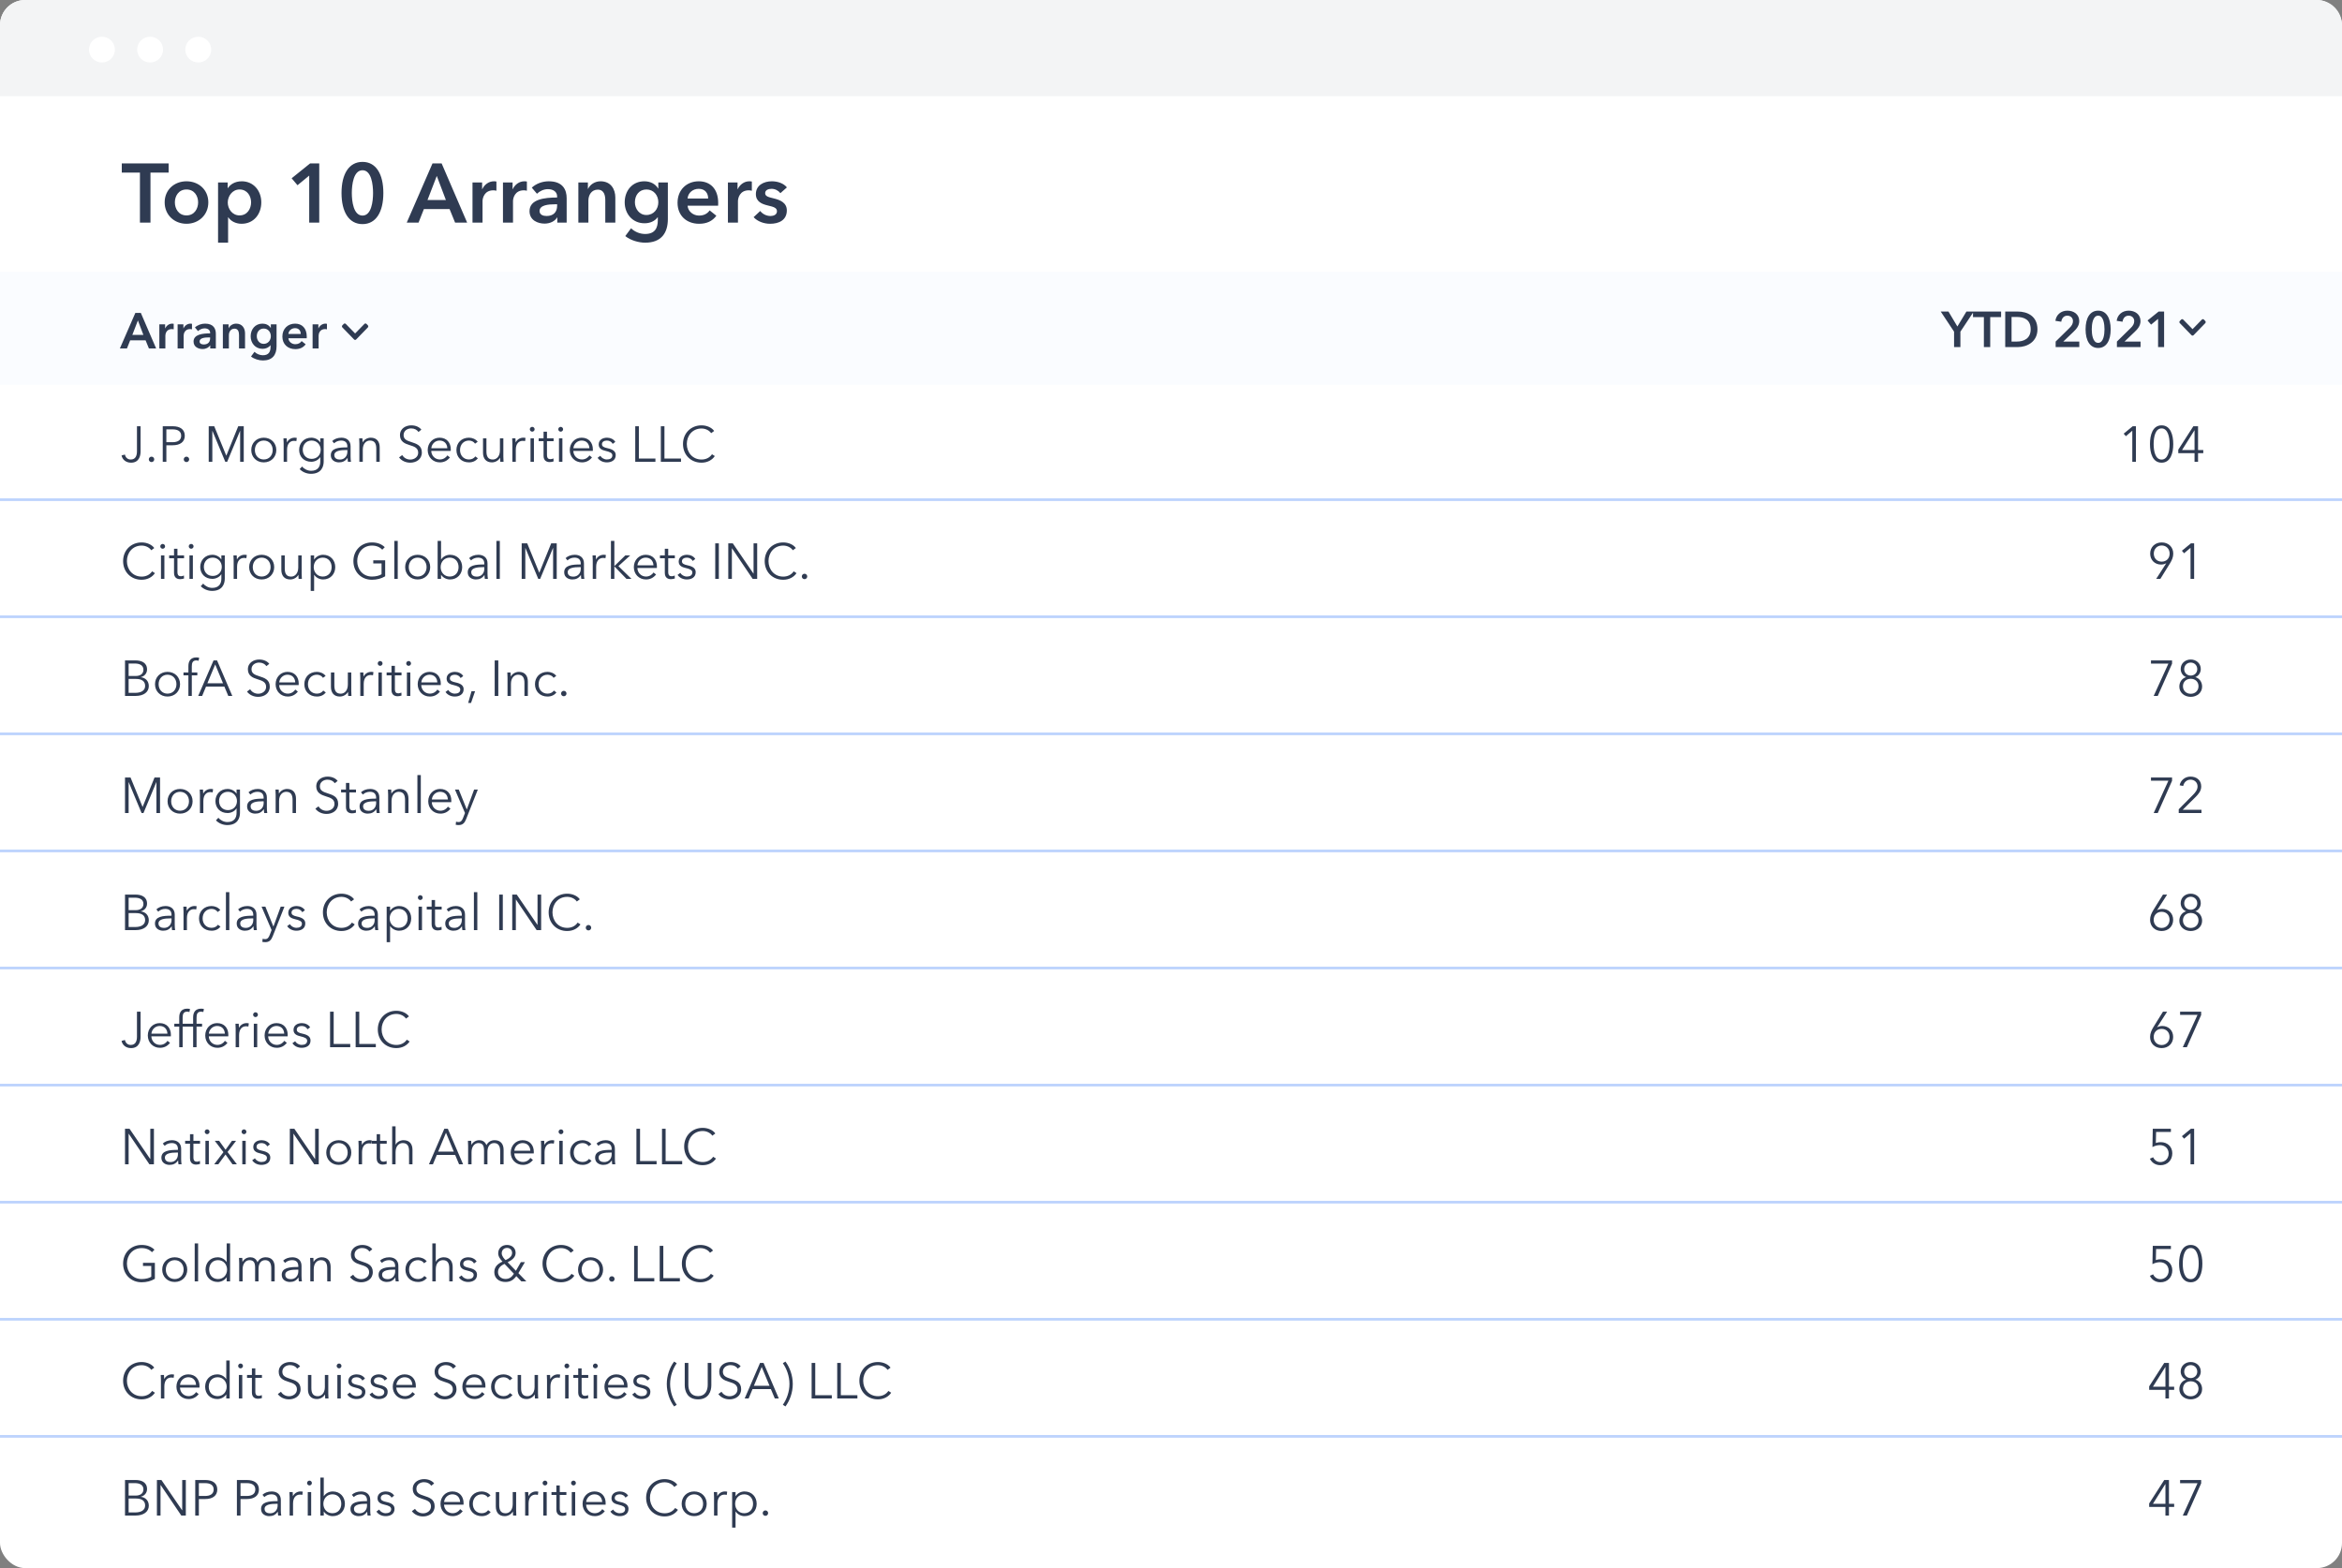
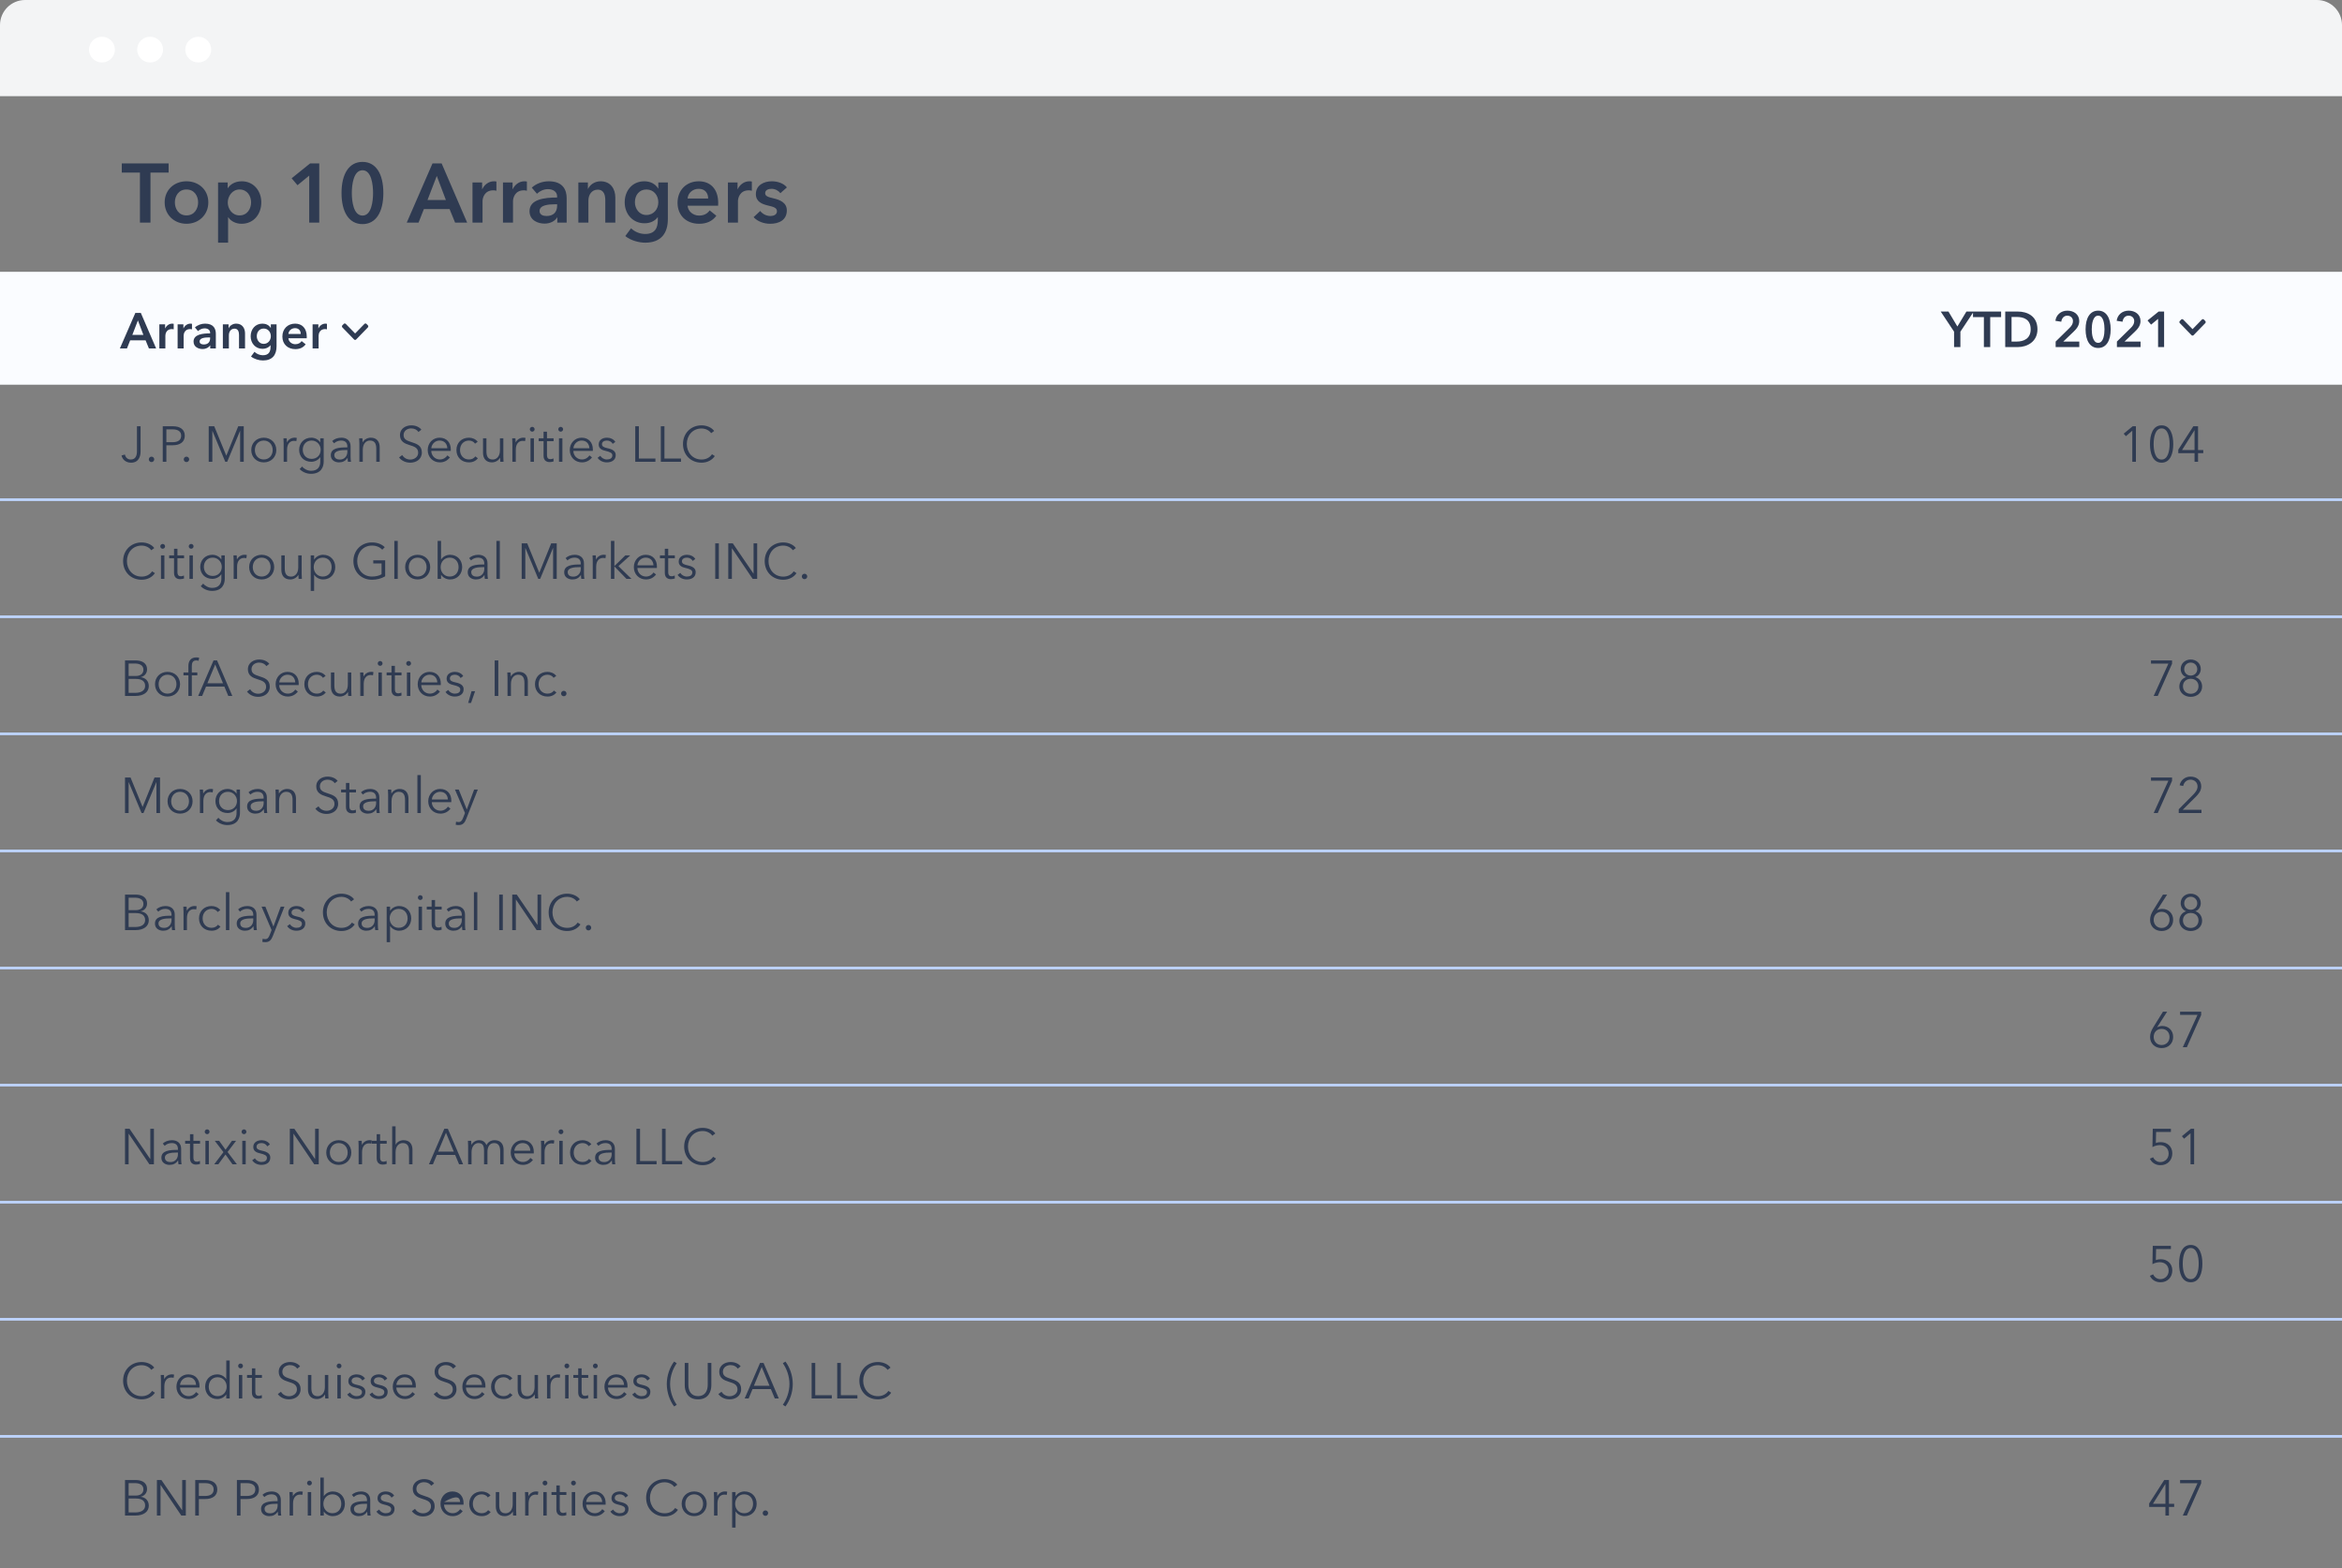
<svg xmlns="http://www.w3.org/2000/svg" width="560" height="375" viewBox="0 0 560 375" fill="none">
  <rect x="0" y="0" width="560" height="375" fill="#808080" stroke="none" />
-   <rect width="560" height="375" rx="6" fill="white" />
  <path d="M33.46 53.234H35.98V41.274H40.32V39.074H29.12V41.274H33.46V53.234ZM39.373 48.394C39.373 51.414 41.693 53.514 44.593 53.514C47.493 53.514 49.813 51.414 49.813 48.394C49.813 45.374 47.493 43.354 44.593 43.354C41.693 43.354 39.373 45.374 39.373 48.394ZM41.813 48.394C41.813 46.894 42.693 45.314 44.593 45.314C46.493 45.314 47.373 46.894 47.373 48.394C47.373 49.894 46.493 51.514 44.593 51.514C42.693 51.514 41.813 49.894 41.813 48.394ZM52.14 43.634V58.034H54.54V51.954H54.58C55.2 52.914 56.42 53.514 57.76 53.514C60.68 53.514 62.48 51.194 62.48 48.394C62.48 45.554 60.56 43.354 57.82 43.354C56.06 43.354 54.98 44.214 54.5 44.974H54.44V43.634H52.14ZM60.04 48.394C60.04 49.894 59.14 51.514 57.28 51.514C55.52 51.514 54.46 49.934 54.46 48.434C54.46 46.934 55.52 45.314 57.28 45.314C59.14 45.314 60.04 46.894 60.04 48.394ZM73.936 53.234H76.336V39.074H74.156L69.736 42.634L71.136 44.294L73.936 41.994V53.234ZM91.663 46.154C91.663 41.574 89.883 38.714 86.683 38.714C83.463 38.714 81.663 41.574 81.663 46.154C81.663 50.734 83.463 53.594 86.683 53.594C89.883 53.594 91.663 50.734 91.663 46.154ZM89.203 46.154C89.203 48.134 88.823 51.554 86.683 51.554C84.523 51.554 84.123 48.134 84.123 46.154C84.123 44.174 84.523 40.714 86.683 40.714C88.823 40.714 89.203 44.174 89.203 46.154ZM97.258 53.234H100.078L101.358 49.994H107.498L108.818 53.234H111.698L105.598 39.074H103.418L97.258 53.234ZM102.218 47.834L104.438 42.074L106.618 47.834H102.218ZM112.98 53.234H115.38V48.094C115.38 47.394 115.8 45.514 117.96 45.514C118.18 45.514 118.38 45.534 118.7 45.614V43.414C118.54 43.374 118.3 43.354 118.12 43.354C116.86 43.354 115.84 44.134 115.32 45.234H115.28V43.634H112.98V53.234ZM120.265 53.234H122.665V48.094C122.665 47.394 123.085 45.514 125.245 45.514C125.465 45.514 125.665 45.534 125.985 45.614V43.414C125.825 43.374 125.585 43.354 125.405 43.354C124.145 43.354 123.125 44.134 122.605 45.234H122.565V43.634H120.265V53.234ZM133.256 53.234H135.496V47.394C135.496 45.474 134.656 43.354 131.216 43.354C129.756 43.354 128.236 43.874 127.156 44.874L128.396 46.334C129.016 45.714 129.996 45.234 131.016 45.234C132.216 45.234 133.216 45.814 133.216 46.994V47.234C130.216 47.234 126.616 47.634 126.616 50.494C126.616 52.734 128.676 53.474 130.216 53.474C131.576 53.474 132.716 52.854 133.196 52.014H133.256V53.234ZM133.216 49.194C133.216 50.714 132.336 51.654 130.696 51.654C129.876 51.654 129.016 51.374 129.016 50.454C129.016 49.034 131.156 48.854 132.676 48.854H133.216V49.194ZM138.292 53.234H140.692V47.954C140.692 46.674 141.412 45.354 142.932 45.354C144.472 45.354 144.732 46.774 144.732 47.914V53.234H147.132V47.234C147.132 45.274 146.092 43.354 143.592 43.354C142.172 43.354 141.032 44.214 140.612 45.174H140.572V43.634H138.292V53.234ZM157.413 43.634V45.074H157.373C156.673 43.914 155.413 43.354 154.073 43.354C151.173 43.354 149.373 45.614 149.373 48.394C149.373 51.114 151.233 53.394 154.113 53.394C155.433 53.394 156.553 52.894 157.253 51.954H157.293V52.654C157.293 54.554 156.573 55.954 154.253 55.954C153.053 55.954 151.813 55.474 150.893 54.594L149.513 56.454C150.753 57.474 152.713 58.034 154.273 58.034C158.013 58.034 159.693 55.834 159.693 52.374V43.634H157.413ZM154.573 45.314C156.313 45.314 157.413 46.714 157.413 48.374C157.413 49.974 156.333 51.414 154.553 51.414C152.833 51.414 151.813 49.894 151.813 48.374C151.813 46.674 152.833 45.314 154.573 45.314ZM164.409 47.474C164.509 46.134 165.649 45.154 167.069 45.154C168.629 45.154 169.329 46.234 169.329 47.474H164.409ZM171.729 48.554C171.729 45.094 169.769 43.354 167.089 43.354C164.189 43.354 162.009 45.394 162.009 48.494C162.009 51.614 164.209 53.514 167.169 53.514C168.989 53.514 170.349 52.874 171.289 51.594L169.689 50.314C169.149 51.074 168.349 51.554 167.149 51.554C165.749 51.554 164.509 50.554 164.409 49.194H171.709C171.729 48.974 171.729 48.774 171.729 48.554ZM174.054 53.234H176.454V48.094C176.454 47.394 176.874 45.514 179.034 45.514C179.254 45.514 179.454 45.534 179.774 45.614V43.414C179.614 43.374 179.374 43.354 179.194 43.354C177.934 43.354 176.914 44.134 176.394 45.234H176.354V43.634H174.054V53.234ZM188.159 44.814C187.379 43.834 185.939 43.354 184.559 43.354C182.659 43.354 180.739 44.274 180.739 46.414C180.739 48.214 182.159 48.794 183.579 49.134C185.039 49.474 185.779 49.714 185.779 50.514C185.779 51.374 184.939 51.654 184.239 51.654C183.199 51.654 182.299 51.134 181.779 50.454L180.199 51.934C181.119 52.954 182.659 53.514 184.139 53.514C186.239 53.514 188.139 52.654 188.139 50.314C188.139 48.434 186.459 47.794 185.039 47.454C183.699 47.134 182.959 46.934 182.959 46.194C182.959 45.434 183.739 45.154 184.499 45.154C185.379 45.154 186.179 45.634 186.599 46.194L188.159 44.814Z" fill="#2F3B52" />
  <path d="M0 6C0 2.686 2.686 0 6 0H554C557.314 0 560 2.686 560 6V23H0V6Z" fill="#F3F4F5" />
  <ellipse cx="24.376" cy="11.864" rx="3.1" ry="3.076" fill="white" />
  <ellipse cx="35.892" cy="11.864" rx="3.1" ry="3.076" fill="white" />
  <ellipse cx="47.406" cy="11.864" rx="3.1" ry="3.076" fill="white" />
  <rect y="65" width="560" height="27" fill="#FAFCFF" />
  <path d="M0 119.496L560 119.496" stroke="#BDD3FD" stroke-width="0.639" />
  <path d="M0 147.496L560 147.496" stroke="#BDD3FD" stroke-width="0.639" />
  <path d="M0 175.496L560 175.496" stroke="#BDD3FD" stroke-width="0.639" />
  <path d="M0 203.496L560 203.496" stroke="#BDD3FD" stroke-width="0.639" />
  <path d="M0 231.496L560 231.496" stroke="#BDD3FD" stroke-width="0.639" />
  <path d="M0 259.496L560 259.496" stroke="#BDD3FD" stroke-width="0.639" />
  <path d="M0 287.496L560 287.496" stroke="#BDD3FD" stroke-width="0.639" />
  <path d="M0 315.496L560 315.496" stroke="#BDD3FD" stroke-width="0.639" />
  <path d="M0 343.496L560 343.496" stroke="#BDD3FD" stroke-width="0.639" />
  <path d="M28.668 83.323H30.36L31.128 81.379H34.812L35.604 83.323H37.332L33.672 74.827H32.364L28.668 83.323ZM31.644 80.083L32.976 76.627L34.284 80.083H31.644ZM38.101 83.323H39.541V80.239C39.541 79.819 39.793 78.691 41.089 78.691C41.221 78.691 41.341 78.703 41.533 78.751V77.431C41.437 77.407 41.293 77.395 41.185 77.395C40.429 77.395 39.817 77.863 39.505 78.523H39.481V77.563H38.101V83.323ZM42.472 83.323H43.912V80.239C43.912 79.819 44.164 78.691 45.46 78.691C45.592 78.691 45.712 78.703 45.904 78.751V77.431C45.808 77.407 45.664 77.395 45.556 77.395C44.8 77.395 44.188 77.863 43.876 78.523H43.852V77.563H42.472V83.323ZM50.266 83.323H51.61V79.819C51.61 78.667 51.106 77.395 49.042 77.395C48.166 77.395 47.254 77.707 46.606 78.307L47.35 79.183C47.722 78.811 48.31 78.523 48.922 78.523C49.642 78.523 50.242 78.871 50.242 79.579V79.723C48.442 79.723 46.282 79.963 46.282 81.679C46.282 83.023 47.518 83.467 48.442 83.467C49.258 83.467 49.942 83.095 50.23 82.591H50.266V83.323ZM50.242 80.899C50.242 81.811 49.714 82.375 48.73 82.375C48.238 82.375 47.722 82.207 47.722 81.655C47.722 80.803 49.006 80.695 49.918 80.695H50.242V80.899ZM53.288 83.323H54.728V80.155C54.728 79.387 55.16 78.595 56.072 78.595C56.996 78.595 57.152 79.447 57.152 80.131V83.323H58.592V79.723C58.592 78.547 57.968 77.395 56.468 77.395C55.616 77.395 54.932 77.911 54.68 78.487H54.656V77.563H53.288V83.323ZM64.76 77.563V78.427H64.736C64.316 77.731 63.56 77.395 62.756 77.395C61.016 77.395 59.936 78.751 59.936 80.419C59.936 82.051 61.052 83.419 62.78 83.419C63.572 83.419 64.244 83.119 64.664 82.555H64.688V82.975C64.688 84.115 64.256 84.955 62.864 84.955C62.144 84.955 61.4 84.667 60.848 84.139L60.02 85.255C60.764 85.867 61.94 86.203 62.876 86.203C65.12 86.203 66.128 84.883 66.128 82.807V77.563H64.76ZM63.056 78.571C64.1 78.571 64.76 79.411 64.76 80.407C64.76 81.367 64.112 82.231 63.044 82.231C62.012 82.231 61.4 81.319 61.4 80.407C61.4 79.387 62.012 78.571 63.056 78.571ZM68.959 79.867C69.019 79.063 69.703 78.475 70.555 78.475C71.49 78.475 71.91 79.123 71.91 79.867H68.959ZM73.35 80.515C73.35 78.439 72.174 77.395 70.567 77.395C68.826 77.395 67.519 78.619 67.519 80.479C67.519 82.351 68.838 83.491 70.615 83.491C71.707 83.491 72.522 83.107 73.087 82.339L72.126 81.571C71.802 82.027 71.323 82.315 70.603 82.315C69.763 82.315 69.019 81.715 68.959 80.899H73.338C73.35 80.767 73.35 80.647 73.35 80.515ZM74.745 83.323H76.185V80.239C76.185 79.819 76.437 78.691 77.733 78.691C77.865 78.691 77.985 78.703 78.177 78.751V77.431C78.081 77.407 77.937 77.395 77.829 77.395C77.073 77.395 76.461 77.863 76.149 78.523H76.125V77.563H74.745V83.323Z" fill="#2F3B52" />
  <path d="M84.666 81.185L81.865 78.301C81.73 78.162 81.73 77.936 81.865 77.796L82.192 77.46C82.326 77.321 82.545 77.321 82.68 77.46L84.911 79.746L87.141 77.46C87.277 77.321 87.496 77.321 87.63 77.46L87.957 77.796C88.092 77.936 88.092 78.162 87.957 78.301L85.156 81.185C85.02 81.325 84.802 81.325 84.666 81.185Z" fill="#2F3B52" />
  <path d="M29.064 108.918C29.268 109.926 30.12 110.646 31.344 110.646C33.204 110.646 33.612 109.086 33.612 107.982V101.934H32.748V107.922C32.748 108.942 32.436 109.89 31.248 109.89C30.492 109.89 30 109.362 29.868 108.702L29.064 108.918ZM36.878 109.854C36.878 109.518 36.614 109.206 36.23 109.206C35.846 109.206 35.582 109.518 35.582 109.854C35.582 110.19 35.846 110.502 36.23 110.502C36.614 110.502 36.878 110.19 36.878 109.854ZM38.915 110.43H39.779V106.482H41.291C43.019 106.482 44.183 105.726 44.183 104.202C44.183 102.678 43.043 101.934 41.315 101.934H38.915V110.43ZM39.779 102.678H41.243C42.551 102.678 43.319 103.158 43.319 104.202C43.319 105.21 42.587 105.75 41.243 105.75H39.779V102.678ZM45.233 109.854C45.233 109.518 44.969 109.206 44.585 109.206C44.201 109.206 43.937 109.518 43.937 109.854C43.937 110.19 44.201 110.502 44.585 110.502C44.969 110.502 45.233 110.19 45.233 109.854ZM51.227 101.934H49.907V110.43H50.771V103.05H50.795L53.867 110.43H54.323L57.395 103.05H57.419V110.43H58.283V101.934H56.963L54.119 108.966H54.107L51.227 101.934ZM66.068 107.622C66.068 105.93 64.82 104.67 63.068 104.67C61.328 104.67 60.08 105.93 60.08 107.622C60.08 109.314 61.328 110.574 63.068 110.574C64.82 110.574 66.068 109.314 66.068 107.622ZM65.204 107.622C65.204 108.882 64.376 109.878 63.068 109.878C61.772 109.878 60.944 108.882 60.944 107.622C60.944 106.362 61.772 105.354 63.068 105.354C64.376 105.354 65.204 106.362 65.204 107.622ZM67.824 106.05V110.43H68.64V107.55C68.64 106.05 69.42 105.426 70.284 105.426C70.5 105.426 70.764 105.462 70.86 105.498L70.968 104.73C70.8 104.682 70.632 104.67 70.428 104.67C69.636 104.67 68.94 105.126 68.628 105.774H68.604C68.604 105.534 68.58 105.114 68.556 104.814H67.776C67.812 105.198 67.824 105.75 67.824 106.05ZM71.649 112.182C72.309 112.878 73.317 113.31 74.349 113.31C76.833 113.31 77.397 111.606 77.397 110.382V104.814H76.581V105.786H76.557C76.113 105.066 75.249 104.67 74.433 104.67C72.681 104.67 71.529 105.978 71.529 107.574C71.529 109.218 72.681 110.43 74.433 110.43C75.249 110.43 76.125 110.022 76.557 109.326H76.581V110.382C76.581 111.594 75.993 112.59 74.385 112.59C73.533 112.59 72.681 112.134 72.237 111.558L71.649 112.182ZM72.393 107.55C72.393 106.374 73.161 105.354 74.517 105.354C75.777 105.354 76.677 106.374 76.677 107.55C76.677 108.846 75.777 109.734 74.517 109.734C73.161 109.734 72.393 108.726 72.393 107.55ZM83.059 106.986C81.007 106.986 79.1 107.142 79.1 108.87C79.1 110.118 80.192 110.574 81.043 110.574C81.944 110.574 82.567 110.262 83.084 109.518H83.108C83.108 109.818 83.144 110.154 83.192 110.43H83.924C83.864 110.118 83.828 109.602 83.828 109.17V106.71C83.828 105.342 82.856 104.67 81.644 104.67C80.683 104.67 79.891 105.018 79.436 105.474L79.891 106.014C80.287 105.618 80.9 105.354 81.559 105.354C82.531 105.354 83.059 105.834 83.059 106.806V106.986ZM83.059 107.622V108.042C83.059 109.038 82.412 109.902 81.26 109.902C80.624 109.902 79.939 109.638 79.939 108.834C79.939 107.766 81.487 107.622 82.82 107.622H83.059ZM85.882 104.814C85.918 105.198 85.93 105.75 85.93 106.05V110.43H86.746V107.55C86.746 106.05 87.586 105.354 88.45 105.354C89.626 105.354 89.974 106.146 89.974 107.322V110.43H90.79V106.986C90.79 105.594 90.082 104.67 88.654 104.67C87.862 104.67 87.046 105.126 86.734 105.774H86.71C86.71 105.534 86.686 105.114 86.662 104.814H85.882ZM100.75 102.75C100.342 102.198 99.49 101.718 98.35 101.718C97.102 101.718 95.638 102.414 95.638 104.058C95.638 105.594 96.79 106.086 97.918 106.434C98.998 106.77 99.994 107.07 99.994 108.258C99.994 109.35 98.986 109.902 98.11 109.902C97.222 109.902 96.538 109.434 96.166 108.834L95.422 109.386C96.034 110.226 97.066 110.646 98.098 110.646C99.442 110.646 100.87 109.902 100.87 108.198C100.87 106.494 99.55 106.11 98.35 105.714C97.402 105.402 96.502 105.126 96.502 104.046C96.502 102.954 97.474 102.45 98.314 102.45C99.118 102.45 99.706 102.786 100.066 103.302L100.75 102.75ZM103.132 107.19C103.204 106.23 104.008 105.354 105.1 105.354C106.264 105.354 106.912 106.134 106.96 107.19H103.132ZM107.788 107.454C107.788 105.918 106.864 104.67 105.1 104.67C103.504 104.67 102.268 105.93 102.268 107.622C102.268 109.314 103.504 110.574 105.172 110.574C106.096 110.574 106.924 110.226 107.584 109.386L106.972 108.906C106.66 109.41 106.012 109.878 105.172 109.878C104.02 109.878 103.144 108.966 103.12 107.838H107.776C107.788 107.694 107.788 107.562 107.788 107.454ZM114.223 105.642C113.743 104.994 112.891 104.67 112.135 104.67C110.323 104.67 109.135 105.93 109.135 107.622C109.135 109.314 110.323 110.574 112.135 110.574C113.107 110.574 113.791 110.19 114.271 109.602L113.659 109.146C113.335 109.578 112.843 109.878 112.135 109.878C110.827 109.878 109.999 108.894 109.999 107.622C109.999 106.338 110.839 105.354 112.147 105.354C112.759 105.354 113.323 105.666 113.587 106.098L114.223 105.642ZM120.403 110.43C120.367 110.046 120.355 109.494 120.355 109.194V104.814H119.539V107.694C119.539 109.194 118.699 109.89 117.835 109.89C116.659 109.89 116.311 109.098 116.311 107.922V104.814H115.495V108.258C115.495 109.65 116.203 110.574 117.631 110.574C118.423 110.574 119.239 110.118 119.551 109.47H119.575C119.575 109.71 119.599 110.13 119.623 110.43H120.403ZM122.516 106.05V110.43H123.332V107.55C123.332 106.05 124.112 105.426 124.976 105.426C125.192 105.426 125.456 105.462 125.552 105.498L125.66 104.73C125.492 104.682 125.324 104.67 125.12 104.67C124.328 104.67 123.632 105.126 123.32 105.774H123.296C123.296 105.534 123.272 105.114 123.248 104.814H122.468C122.504 105.198 122.516 105.75 122.516 106.05ZM127.668 104.814H126.852V110.43H127.668V104.814ZM127.836 102.654C127.836 102.318 127.548 102.078 127.26 102.078C126.972 102.078 126.684 102.318 126.684 102.654C126.684 102.99 126.972 103.23 127.26 103.23C127.548 103.23 127.836 102.99 127.836 102.654ZM132.372 104.814H130.788V103.23H129.972V104.814H128.808V105.498H129.972V109.002C129.972 110.238 130.812 110.502 131.412 110.502C131.784 110.502 132.084 110.442 132.372 110.334L132.336 109.626C132.12 109.734 131.856 109.806 131.628 109.806C131.136 109.806 130.788 109.614 130.788 108.774V105.498H132.372V104.814ZM134.476 104.814H133.66V110.43H134.476V104.814ZM134.644 102.654C134.644 102.318 134.356 102.078 134.068 102.078C133.78 102.078 133.492 102.318 133.492 102.654C133.492 102.99 133.78 103.23 134.068 103.23C134.356 103.23 134.644 102.99 134.644 102.654ZM137.104 107.19C137.176 106.23 137.98 105.354 139.072 105.354C140.236 105.354 140.884 106.134 140.932 107.19H137.104ZM141.76 107.454C141.76 105.918 140.836 104.67 139.072 104.67C137.476 104.67 136.24 105.93 136.24 107.622C136.24 109.314 137.476 110.574 139.144 110.574C140.068 110.574 140.896 110.226 141.556 109.386L140.944 108.906C140.632 109.41 139.984 109.878 139.144 109.878C137.992 109.878 137.116 108.966 137.092 107.838H141.748C141.76 107.694 141.76 107.562 141.76 107.454ZM147.128 105.678C146.768 105.042 145.94 104.67 145.16 104.67C144.14 104.67 143.156 105.162 143.156 106.302C143.156 107.37 144.104 107.658 144.764 107.814C145.832 108.066 146.42 108.306 146.42 108.894C146.42 109.626 145.796 109.878 145.1 109.878C144.44 109.878 143.828 109.494 143.54 109.002L142.892 109.482C143.408 110.238 144.26 110.574 145.112 110.574C146.144 110.574 147.224 110.118 147.224 108.834C147.224 107.958 146.6 107.466 145.28 107.19C144.356 106.998 143.936 106.758 143.936 106.23C143.936 105.606 144.536 105.354 145.124 105.354C145.748 105.354 146.264 105.678 146.504 106.146L147.128 105.678ZM152.76 101.934H151.896V110.43H156.72V109.662H152.76V101.934ZM158.877 101.934H158.013V110.43H162.837V109.662H158.877V101.934ZM170.247 108.63C169.659 109.506 168.723 109.89 167.751 109.89C165.567 109.89 164.223 108.162 164.223 106.182C164.223 104.202 165.555 102.474 167.751 102.474C168.831 102.474 169.683 103.038 170.043 103.59L170.763 103.062C170.175 102.234 168.987 101.718 167.739 101.718C165.207 101.718 163.311 103.602 163.311 106.182C163.311 108.762 165.171 110.646 167.739 110.646C169.263 110.646 170.355 109.914 170.919 109.062L170.247 108.63Z" fill="#2F3B52" />
  <path d="M36.372 136.63C35.784 137.506 34.848 137.89 33.876 137.89C31.692 137.89 30.348 136.162 30.348 134.182C30.348 132.202 31.68 130.474 33.876 130.474C34.956 130.474 35.808 131.038 36.168 131.59L36.888 131.062C36.3 130.234 35.112 129.718 33.864 129.718C31.332 129.718 29.436 131.602 29.436 134.182C29.436 136.762 31.296 138.646 33.864 138.646C35.388 138.646 36.48 137.914 37.044 137.062L36.372 136.63ZM39.308 132.814H38.492V138.43H39.308V132.814ZM39.476 130.654C39.476 130.318 39.188 130.078 38.9 130.078C38.612 130.078 38.324 130.318 38.324 130.654C38.324 130.99 38.612 131.23 38.9 131.23C39.188 131.23 39.476 130.99 39.476 130.654ZM44.012 132.814H42.428V131.23H41.612V132.814H40.448V133.498H41.612V137.002C41.612 138.238 42.452 138.502 43.052 138.502C43.424 138.502 43.724 138.442 44.012 138.334L43.976 137.626C43.76 137.734 43.496 137.806 43.268 137.806C42.776 137.806 42.428 137.614 42.428 136.774V133.498H44.012V132.814ZM46.117 132.814H45.301V138.43H46.117V132.814ZM46.285 130.654C46.285 130.318 45.997 130.078 45.709 130.078C45.421 130.078 45.133 130.318 45.133 130.654C45.133 130.99 45.421 131.23 45.709 131.23C45.997 131.23 46.285 130.99 46.285 130.654ZM48.001 140.182C48.661 140.878 49.669 141.31 50.701 141.31C53.185 141.31 53.749 139.606 53.749 138.382V132.814H52.933V133.786H52.909C52.465 133.066 51.601 132.67 50.785 132.67C49.033 132.67 47.881 133.978 47.881 135.574C47.881 137.218 49.033 138.43 50.785 138.43C51.601 138.43 52.477 138.022 52.909 137.326H52.933V138.382C52.933 139.594 52.345 140.59 50.737 140.59C49.885 140.59 49.033 140.134 48.589 139.558L48.001 140.182ZM48.745 135.55C48.745 134.374 49.513 133.354 50.869 133.354C52.129 133.354 53.029 134.374 53.029 135.55C53.029 136.846 52.129 137.734 50.869 137.734C49.513 137.734 48.745 136.726 48.745 135.55ZM55.871 134.05V138.43H56.687V135.55C56.687 134.05 57.467 133.426 58.331 133.426C58.547 133.426 58.811 133.462 58.907 133.498L59.015 132.73C58.847 132.682 58.679 132.67 58.475 132.67C57.683 132.67 56.987 133.126 56.675 133.774H56.651C56.651 133.534 56.627 133.114 56.603 132.814H55.823C55.859 133.198 55.871 133.75 55.871 134.05ZM65.564 135.622C65.564 133.93 64.316 132.67 62.564 132.67C60.824 132.67 59.576 133.93 59.576 135.622C59.576 137.314 60.824 138.574 62.564 138.574C64.316 138.574 65.564 137.314 65.564 135.622ZM64.7 135.622C64.7 136.882 63.872 137.878 62.564 137.878C61.268 137.878 60.44 136.882 60.44 135.622C60.44 134.362 61.268 133.354 62.564 133.354C63.872 133.354 64.7 134.362 64.7 135.622ZM72.18 138.43C72.144 138.046 72.132 137.494 72.132 137.194V132.814H71.316V135.694C71.316 137.194 70.476 137.89 69.612 137.89C68.436 137.89 68.088 137.098 68.088 135.922V132.814H67.272V136.258C67.272 137.65 67.98 138.574 69.408 138.574C70.2 138.574 71.016 138.118 71.328 137.47H71.352C71.352 137.71 71.376 138.13 71.4 138.43H72.18ZM75.109 137.482H75.145C75.613 138.178 76.453 138.574 77.257 138.574C79.009 138.574 80.161 137.278 80.161 135.622C80.161 133.966 79.009 132.67 77.257 132.67C76.453 132.67 75.613 133.054 75.145 133.786H75.109V132.814H74.293V141.31H75.109V137.482ZM79.297 135.622C79.297 136.87 78.529 137.878 77.173 137.878C75.913 137.878 75.013 136.906 75.013 135.622C75.013 134.338 75.913 133.354 77.173 133.354C78.529 133.354 79.297 134.374 79.297 135.622ZM92.002 130.858C91.282 130.15 90.274 129.718 88.93 129.718C86.398 129.718 84.502 131.602 84.502 134.182C84.502 136.762 86.362 138.646 88.93 138.646C90.082 138.646 91.174 138.37 92.098 137.818V133.99H89.254V134.746H91.234V137.326C90.742 137.65 89.902 137.878 88.942 137.878C86.758 137.878 85.414 136.162 85.414 134.182C85.414 132.202 86.758 130.474 88.942 130.474C89.998 130.474 90.814 130.834 91.402 131.458L92.002 130.858ZM95.102 129.358H94.286V138.43H95.102V129.358ZM102.865 135.622C102.865 133.93 101.617 132.67 99.865 132.67C98.125 132.67 96.877 133.93 96.877 135.622C96.877 137.314 98.125 138.574 99.865 138.574C101.617 138.574 102.865 137.314 102.865 135.622ZM102.001 135.622C102.001 136.882 101.173 137.878 99.865 137.878C98.569 137.878 97.741 136.882 97.741 135.622C97.741 134.362 98.569 133.354 99.865 133.354C101.173 133.354 102.001 134.362 102.001 135.622ZM105.485 137.482C105.965 138.19 106.805 138.574 107.609 138.574C109.361 138.574 110.513 137.278 110.513 135.622C110.513 133.966 109.361 132.67 107.609 132.67C106.805 132.67 105.965 133.054 105.485 133.786H105.461V129.358H104.645V138.43H105.461V137.482H105.485ZM109.649 135.622C109.649 136.87 108.881 137.878 107.525 137.878C106.265 137.878 105.365 136.906 105.365 135.622C105.365 134.338 106.265 133.354 107.525 133.354C108.881 133.354 109.649 134.374 109.649 135.622ZM115.802 134.986C113.75 134.986 111.842 135.142 111.842 136.87C111.842 138.118 112.934 138.574 113.786 138.574C114.686 138.574 115.31 138.262 115.826 137.518H115.85C115.85 137.818 115.886 138.154 115.934 138.43H116.666C116.606 138.118 116.57 137.602 116.57 137.17V134.71C116.57 133.342 115.598 132.67 114.386 132.67C113.426 132.67 112.634 133.018 112.178 133.474L112.634 134.014C113.03 133.618 113.642 133.354 114.302 133.354C115.274 133.354 115.802 133.834 115.802 134.806V134.986ZM115.802 135.622V136.042C115.802 137.038 115.154 137.902 114.002 137.902C113.366 137.902 112.682 137.638 112.682 136.834C112.682 135.766 114.23 135.622 115.562 135.622H115.802ZM119.512 129.358H118.696V138.43H119.512V129.358ZM126.063 129.934H124.743V138.43H125.607V131.05H125.631L128.703 138.43H129.159L132.231 131.05H132.255V138.43H133.119V129.934H131.799L128.955 136.966H128.943L126.063 129.934ZM138.864 134.986C136.812 134.986 134.904 135.142 134.904 136.87C134.904 138.118 135.996 138.574 136.848 138.574C137.748 138.574 138.372 138.262 138.888 137.518H138.912C138.912 137.818 138.948 138.154 138.996 138.43H139.728C139.668 138.118 139.632 137.602 139.632 137.17V134.71C139.632 133.342 138.66 132.67 137.448 132.67C136.488 132.67 135.696 133.018 135.24 133.474L135.696 134.014C136.092 133.618 136.704 133.354 137.364 133.354C138.336 133.354 138.864 133.834 138.864 134.806V134.986ZM138.864 135.622V136.042C138.864 137.038 138.216 137.902 137.064 137.902C136.428 137.902 135.744 137.638 135.744 136.834C135.744 135.766 137.292 135.622 138.624 135.622H138.864ZM141.734 134.05V138.43H142.55V135.55C142.55 134.05 143.33 133.426 144.194 133.426C144.41 133.426 144.674 133.462 144.77 133.498L144.878 132.73C144.71 132.682 144.542 132.67 144.338 132.67C143.546 132.67 142.85 133.126 142.538 133.774H142.514C142.514 133.534 142.49 133.114 142.466 132.814H141.686C141.722 133.198 141.734 133.75 141.734 134.05ZM146.899 129.358H146.083V138.43H146.899V135.478H146.935L149.791 138.43H150.991L147.871 135.382L150.703 132.814H149.527L146.935 135.346H146.899V129.358ZM152.421 135.19C152.493 134.23 153.297 133.354 154.389 133.354C155.553 133.354 156.201 134.134 156.249 135.19H152.421ZM157.077 135.454C157.077 133.918 156.153 132.67 154.389 132.67C152.793 132.67 151.557 133.93 151.557 135.622C151.557 137.314 152.793 138.574 154.461 138.574C155.385 138.574 156.213 138.226 156.873 137.386L156.261 136.906C155.949 137.41 155.301 137.878 154.461 137.878C153.309 137.878 152.433 136.966 152.409 135.838H157.065C157.077 135.694 157.077 135.562 157.077 135.454ZM161.364 132.814H159.78V131.23H158.964V132.814H157.8V133.498H158.964V137.002C158.964 138.238 159.804 138.502 160.404 138.502C160.776 138.502 161.076 138.442 161.364 138.334L161.328 137.626C161.112 137.734 160.848 137.806 160.62 137.806C160.128 137.806 159.78 137.614 159.78 136.774V133.498H161.364V132.814ZM166.253 133.678C165.893 133.042 165.065 132.67 164.285 132.67C163.265 132.67 162.281 133.162 162.281 134.302C162.281 135.37 163.229 135.658 163.889 135.814C164.957 136.066 165.545 136.306 165.545 136.894C165.545 137.626 164.921 137.878 164.225 137.878C163.565 137.878 162.953 137.494 162.665 137.002L162.017 137.482C162.533 138.238 163.385 138.574 164.237 138.574C165.269 138.574 166.349 138.118 166.349 136.834C166.349 135.958 165.725 135.466 164.405 135.19C163.481 134.998 163.061 134.758 163.061 134.23C163.061 133.606 163.661 133.354 164.249 133.354C164.873 133.354 165.389 133.678 165.629 134.146L166.253 133.678ZM171.885 129.934H171.021V138.43H171.885V129.934ZM175.218 129.934H174.138V138.43H175.002V131.122H175.026L179.97 138.43H181.05V129.934H180.186V137.17H180.162L175.218 129.934ZM189.782 136.63C189.194 137.506 188.258 137.89 187.286 137.89C185.102 137.89 183.758 136.162 183.758 134.182C183.758 132.202 185.09 130.474 187.286 130.474C188.366 130.474 189.218 131.038 189.578 131.59L190.298 131.062C189.71 130.234 188.522 129.718 187.274 129.718C184.742 129.718 182.846 131.602 182.846 134.182C182.846 136.762 184.706 138.646 187.274 138.646C188.798 138.646 189.89 137.914 190.454 137.062L189.782 136.63ZM193.019 137.854C193.019 137.518 192.755 137.206 192.371 137.206C191.987 137.206 191.723 137.518 191.723 137.854C191.723 138.19 191.987 138.502 192.371 138.502C192.755 138.502 193.019 138.19 193.019 137.854Z" fill="#2F3B52" />
  <path d="M29.892 166.43H32.412C34.368 166.43 35.58 165.494 35.58 164.078C35.58 162.842 34.764 162.074 33.66 161.954V161.93C34.56 161.726 35.16 160.994 35.16 160.106C35.16 158.402 33.72 157.934 32.424 157.934H29.892V166.43ZM30.756 158.678H32.256C33.372 158.678 34.296 159.086 34.296 160.166C34.296 161.294 33.324 161.654 32.496 161.654H30.756V158.678ZM30.756 162.362H32.52C33.9 162.362 34.704 162.914 34.704 164.03C34.704 165.218 33.612 165.686 32.364 165.686H30.756V162.362ZM43.053 163.622C43.053 161.93 41.805 160.67 40.053 160.67C38.313 160.67 37.065 161.93 37.065 163.622C37.065 165.314 38.313 166.574 40.053 166.574C41.805 166.574 43.053 165.314 43.053 163.622ZM42.189 163.622C42.189 164.882 41.361 165.878 40.053 165.878C38.757 165.878 37.929 164.882 37.929 163.622C37.929 162.362 38.757 161.354 40.053 161.354C41.361 161.354 42.189 162.362 42.189 163.622ZM47.184 160.814H45.864V159.374C45.864 158.558 46.044 157.934 46.92 157.934C47.136 157.934 47.316 157.97 47.484 158.018L47.629 157.298C47.425 157.238 47.16 157.214 46.956 157.214C45.672 157.214 45.048 158.006 45.048 159.278V160.814H43.873V161.498H45.048V166.43H45.864V161.498H47.184V160.814ZM49.26 164.198H53.652L54.588 166.43H55.548L51.9 157.934H51.06L47.388 166.43H48.336L49.26 164.198ZM51.456 158.894L53.328 163.406H49.584L51.456 158.894ZM64.387 158.75C63.979 158.198 63.127 157.718 61.987 157.718C60.739 157.718 59.275 158.414 59.275 160.058C59.275 161.594 60.427 162.086 61.555 162.434C62.635 162.77 63.631 163.07 63.631 164.258C63.631 165.35 62.623 165.902 61.747 165.902C60.859 165.902 60.175 165.434 59.803 164.834L59.059 165.386C59.671 166.226 60.703 166.646 61.735 166.646C63.079 166.646 64.507 165.902 64.507 164.198C64.507 162.494 63.187 162.11 61.987 161.714C61.039 161.402 60.139 161.126 60.139 160.046C60.139 158.954 61.111 158.45 61.951 158.45C62.755 158.45 63.343 158.786 63.703 159.302L64.387 158.75ZM66.768 163.19C66.84 162.23 67.644 161.354 68.736 161.354C69.9 161.354 70.548 162.134 70.596 163.19H66.768ZM71.424 163.454C71.424 161.918 70.5 160.67 68.736 160.67C67.14 160.67 65.904 161.93 65.904 163.622C65.904 165.314 67.14 166.574 68.808 166.574C69.732 166.574 70.56 166.226 71.22 165.386L70.608 164.906C70.296 165.41 69.648 165.878 68.808 165.878C67.656 165.878 66.78 164.966 66.756 163.838H71.412C71.424 163.694 71.424 163.562 71.424 163.454ZM77.86 161.642C77.38 160.994 76.528 160.67 75.772 160.67C73.96 160.67 72.772 161.93 72.772 163.622C72.772 165.314 73.96 166.574 75.772 166.574C76.744 166.574 77.428 166.19 77.908 165.602L77.296 165.146C76.972 165.578 76.48 165.878 75.772 165.878C74.464 165.878 73.636 164.894 73.636 163.622C73.636 162.338 74.476 161.354 75.784 161.354C76.396 161.354 76.96 161.666 77.224 162.098L77.86 161.642ZM84.04 166.43C84.004 166.046 83.992 165.494 83.992 165.194V160.814H83.176V163.694C83.176 165.194 82.336 165.89 81.472 165.89C80.296 165.89 79.948 165.098 79.948 163.922V160.814H79.132V164.258C79.132 165.65 79.84 166.574 81.268 166.574C82.06 166.574 82.876 166.118 83.188 165.47H83.212C83.212 165.71 83.236 166.13 83.26 166.43H84.04ZM86.152 162.05V166.43H86.968V163.55C86.968 162.05 87.748 161.426 88.612 161.426C88.828 161.426 89.092 161.462 89.188 161.498L89.296 160.73C89.128 160.682 88.96 160.67 88.756 160.67C87.964 160.67 87.268 161.126 86.956 161.774H86.932C86.932 161.534 86.908 161.114 86.884 160.814H86.104C86.14 161.198 86.152 161.75 86.152 162.05ZM91.305 160.814H90.489V166.43H91.305V160.814ZM91.472 158.654C91.472 158.318 91.184 158.078 90.897 158.078C90.609 158.078 90.32 158.318 90.32 158.654C90.32 158.99 90.609 159.23 90.897 159.23C91.184 159.23 91.472 158.99 91.472 158.654ZM96.008 160.814H94.424V159.23H93.609V160.814H92.445V161.498H93.609V165.002C93.609 166.238 94.448 166.502 95.049 166.502C95.421 166.502 95.721 166.442 96.008 166.334L95.972 165.626C95.757 165.734 95.493 165.806 95.264 165.806C94.772 165.806 94.424 165.614 94.424 164.774V161.498H96.008V160.814ZM98.113 160.814H97.297V166.43H98.113V160.814ZM98.281 158.654C98.281 158.318 97.993 158.078 97.705 158.078C97.417 158.078 97.129 158.318 97.129 158.654C97.129 158.99 97.417 159.23 97.705 159.23C97.993 159.23 98.281 158.99 98.281 158.654ZM100.741 163.19C100.813 162.23 101.617 161.354 102.709 161.354C103.873 161.354 104.521 162.134 104.569 163.19H100.741ZM105.397 163.454C105.397 161.918 104.473 160.67 102.709 160.67C101.113 160.67 99.877 161.93 99.877 163.622C99.877 165.314 101.113 166.574 102.781 166.574C103.705 166.574 104.533 166.226 105.193 165.386L104.581 164.906C104.269 165.41 103.621 165.878 102.781 165.878C101.629 165.878 100.753 164.966 100.729 163.838H105.385C105.397 163.694 105.397 163.562 105.397 163.454ZM110.764 161.678C110.404 161.042 109.576 160.67 108.796 160.67C107.776 160.67 106.792 161.162 106.792 162.302C106.792 163.37 107.74 163.658 108.4 163.814C109.468 164.066 110.056 164.306 110.056 164.894C110.056 165.626 109.432 165.878 108.736 165.878C108.076 165.878 107.464 165.494 107.176 165.002L106.528 165.482C107.044 166.238 107.896 166.574 108.748 166.574C109.78 166.574 110.86 166.118 110.86 164.834C110.86 163.958 110.236 163.466 108.916 163.19C107.992 162.998 107.572 162.758 107.572 162.23C107.572 161.606 108.172 161.354 108.76 161.354C109.384 161.354 109.9 161.678 110.14 162.146L110.764 161.678ZM113.6 165.29H112.748L111.944 168.11H112.628L113.6 165.29ZM119.15 157.934H118.286V166.43H119.15V157.934ZM121.307 160.814C121.343 161.198 121.355 161.75 121.355 162.05V166.43H122.171V163.55C122.171 162.05 123.011 161.354 123.875 161.354C125.051 161.354 125.399 162.146 125.399 163.322V166.43H126.215V162.986C126.215 161.594 125.507 160.67 124.079 160.67C123.287 160.67 122.471 161.126 122.159 161.774H122.135C122.135 161.534 122.111 161.114 122.087 160.814H121.307ZM133.008 161.642C132.528 160.994 131.676 160.67 130.92 160.67C129.108 160.67 127.92 161.93 127.92 163.622C127.92 165.314 129.108 166.574 130.92 166.574C131.892 166.574 132.576 166.19 133.056 165.602L132.444 165.146C132.12 165.578 131.628 165.878 130.92 165.878C129.612 165.878 128.784 164.894 128.784 163.622C128.784 162.338 129.624 161.354 130.932 161.354C131.544 161.354 132.108 161.666 132.372 162.098L133.008 161.642ZM135.456 165.854C135.456 165.518 135.192 165.206 134.808 165.206C134.424 165.206 134.16 165.518 134.16 165.854C134.16 166.19 134.424 166.502 134.808 166.502C135.192 166.502 135.456 166.19 135.456 165.854Z" fill="#2F3B52" />
  <path d="M31.212 185.934H29.892V194.43H30.756V187.05H30.78L33.852 194.43H34.308L37.38 187.05H37.404V194.43H38.268V185.934H36.948L34.104 192.966H34.092L31.212 185.934ZM46.053 191.622C46.053 189.93 44.805 188.67 43.053 188.67C41.313 188.67 40.065 189.93 40.065 191.622C40.065 193.314 41.313 194.574 43.053 194.574C44.805 194.574 46.053 193.314 46.053 191.622ZM45.189 191.622C45.189 192.882 44.361 193.878 43.053 193.878C41.757 193.878 40.929 192.882 40.929 191.622C40.929 190.362 41.757 189.354 43.053 189.354C44.361 189.354 45.189 190.362 45.189 191.622ZM47.809 190.05V194.43H48.624V191.55C48.624 190.05 49.404 189.426 50.269 189.426C50.484 189.426 50.748 189.462 50.844 189.498L50.953 188.73C50.785 188.682 50.617 188.67 50.413 188.67C49.62 188.67 48.925 189.126 48.612 189.774H48.589C48.589 189.534 48.565 189.114 48.541 188.814H47.761C47.797 189.198 47.809 189.75 47.809 190.05ZM51.634 196.182C52.294 196.878 53.302 197.31 54.334 197.31C56.818 197.31 57.382 195.606 57.382 194.382V188.814H56.566V189.786H56.542C56.098 189.066 55.234 188.67 54.418 188.67C52.666 188.67 51.514 189.978 51.514 191.574C51.514 193.218 52.666 194.43 54.418 194.43C55.234 194.43 56.11 194.022 56.542 193.326H56.566V194.382C56.566 195.594 55.978 196.59 54.37 196.59C53.518 196.59 52.666 196.134 52.222 195.558L51.634 196.182ZM52.378 191.55C52.378 190.374 53.146 189.354 54.502 189.354C55.762 189.354 56.662 190.374 56.662 191.55C56.662 192.846 55.762 193.734 54.502 193.734C53.146 193.734 52.378 192.726 52.378 191.55ZM63.044 190.986C60.992 190.986 59.084 191.142 59.084 192.87C59.084 194.118 60.176 194.574 61.028 194.574C61.928 194.574 62.552 194.262 63.068 193.518H63.092C63.092 193.818 63.128 194.154 63.176 194.43H63.908C63.848 194.118 63.812 193.602 63.812 193.17V190.71C63.812 189.342 62.84 188.67 61.628 188.67C60.668 188.67 59.876 189.018 59.42 189.474L59.876 190.014C60.272 189.618 60.884 189.354 61.544 189.354C62.516 189.354 63.044 189.834 63.044 190.806V190.986ZM63.044 191.622V192.042C63.044 193.038 62.396 193.902 61.244 193.902C60.608 193.902 59.924 193.638 59.924 192.834C59.924 191.766 61.472 191.622 62.804 191.622H63.044ZM65.866 188.814C65.902 189.198 65.914 189.75 65.914 190.05V194.43H66.73V191.55C66.73 190.05 67.57 189.354 68.434 189.354C69.61 189.354 69.958 190.146 69.958 191.322V194.43H70.774V190.986C70.774 189.594 70.066 188.67 68.638 188.67C67.846 188.67 67.03 189.126 66.718 189.774H66.694C66.694 189.534 66.67 189.114 66.646 188.814H65.866ZM80.735 186.75C80.327 186.198 79.475 185.718 78.335 185.718C77.087 185.718 75.623 186.414 75.623 188.058C75.623 189.594 76.775 190.086 77.903 190.434C78.983 190.77 79.979 191.07 79.979 192.258C79.979 193.35 78.971 193.902 78.095 193.902C77.207 193.902 76.523 193.434 76.151 192.834L75.407 193.386C76.019 194.226 77.051 194.646 78.083 194.646C79.427 194.646 80.855 193.902 80.855 192.198C80.855 190.494 79.535 190.11 78.335 189.714C77.387 189.402 76.487 189.126 76.487 188.046C76.487 186.954 77.459 186.45 78.299 186.45C79.103 186.45 79.691 186.786 80.051 187.302L80.735 186.75ZM85.122 188.814H83.538V187.23H82.722V188.814H81.558V189.498H82.722V193.002C82.722 194.238 83.562 194.502 84.162 194.502C84.534 194.502 84.834 194.442 85.122 194.334L85.086 193.626C84.87 193.734 84.606 193.806 84.378 193.806C83.886 193.806 83.538 193.614 83.538 192.774V189.498H85.122V188.814ZM89.938 190.986C87.886 190.986 85.978 191.142 85.978 192.87C85.978 194.118 87.07 194.574 87.922 194.574C88.822 194.574 89.446 194.262 89.962 193.518H89.986C89.986 193.818 90.022 194.154 90.07 194.43H90.802C90.742 194.118 90.706 193.602 90.706 193.17V190.71C90.706 189.342 89.734 188.67 88.522 188.67C87.562 188.67 86.77 189.018 86.314 189.474L86.77 190.014C87.166 189.618 87.778 189.354 88.438 189.354C89.41 189.354 89.938 189.834 89.938 190.806V190.986ZM89.938 191.622V192.042C89.938 193.038 89.29 193.902 88.138 193.902C87.502 193.902 86.818 193.638 86.818 192.834C86.818 191.766 88.366 191.622 89.698 191.622H89.938ZM92.76 188.814C92.796 189.198 92.808 189.75 92.808 190.05V194.43H93.624V191.55C93.624 190.05 94.465 189.354 95.329 189.354C96.504 189.354 96.853 190.146 96.853 191.322V194.43H97.668V190.986C97.668 189.594 96.96 188.67 95.532 188.67C94.74 188.67 93.924 189.126 93.612 189.774H93.588C93.588 189.534 93.564 189.114 93.54 188.814H92.76ZM100.621 185.358H99.805V194.43H100.621V185.358ZM103.261 191.19C103.333 190.23 104.137 189.354 105.229 189.354C106.393 189.354 107.041 190.134 107.089 191.19H103.261ZM107.917 191.454C107.917 189.918 106.993 188.67 105.229 188.67C103.633 188.67 102.397 189.93 102.397 191.622C102.397 193.314 103.633 194.574 105.301 194.574C106.225 194.574 107.053 194.226 107.713 193.386L107.101 192.906C106.789 193.41 106.141 193.878 105.301 193.878C104.149 193.878 103.273 192.966 103.249 191.838H107.905C107.917 191.694 107.917 191.562 107.917 191.454ZM109.696 188.814H108.784L111.184 194.418L110.728 195.594C110.488 196.23 110.2 196.59 109.648 196.59C109.432 196.59 109.228 196.554 109.048 196.494L108.964 197.238C109.204 197.286 109.456 197.31 109.696 197.31C110.668 197.31 111.124 196.746 111.46 195.882L114.256 188.814H113.368L111.628 193.554H111.604L109.696 188.814Z" fill="#2F3B52" />
  <path d="M29.892 222.43H32.412C34.368 222.43 35.58 221.494 35.58 220.078C35.58 218.842 34.764 218.074 33.66 217.954V217.93C34.56 217.726 35.16 216.994 35.16 216.106C35.16 214.402 33.72 213.934 32.424 213.934H29.892V222.43ZM30.756 214.678H32.256C33.372 214.678 34.296 215.086 34.296 216.166C34.296 217.294 33.324 217.654 32.496 217.654H30.756V214.678ZM30.756 218.362H32.52C33.9 218.362 34.704 218.914 34.704 220.03C34.704 221.218 33.612 221.686 32.364 221.686H30.756V218.362ZM41.013 218.986C38.961 218.986 37.053 219.142 37.053 220.87C37.053 222.118 38.145 222.574 38.997 222.574C39.897 222.574 40.521 222.262 41.037 221.518H41.061C41.061 221.818 41.097 222.154 41.145 222.43H41.877C41.817 222.118 41.781 221.602 41.781 221.17V218.71C41.781 217.342 40.809 216.67 39.597 216.67C38.637 216.67 37.845 217.018 37.389 217.474L37.845 218.014C38.241 217.618 38.853 217.354 39.513 217.354C40.485 217.354 41.013 217.834 41.013 218.806V218.986ZM41.013 219.622V220.042C41.013 221.038 40.365 221.902 39.213 221.902C38.577 221.902 37.893 221.638 37.893 220.834C37.893 219.766 39.441 219.622 40.773 219.622H41.013ZM43.883 218.05V222.43H44.699V219.55C44.699 218.05 45.479 217.426 46.343 217.426C46.559 217.426 46.823 217.462 46.919 217.498L47.027 216.73C46.859 216.682 46.691 216.67 46.487 216.67C45.695 216.67 44.999 217.126 44.687 217.774H44.663C44.663 217.534 44.639 217.114 44.615 216.814H43.835C43.871 217.198 43.883 217.75 43.883 218.05ZM52.676 217.642C52.196 216.994 51.344 216.67 50.588 216.67C48.776 216.67 47.588 217.93 47.588 219.622C47.588 221.314 48.776 222.574 50.588 222.574C51.56 222.574 52.244 222.19 52.724 221.602L52.112 221.146C51.788 221.578 51.296 221.878 50.588 221.878C49.28 221.878 48.452 220.894 48.452 219.622C48.452 218.338 49.292 217.354 50.6 217.354C51.212 217.354 51.776 217.666 52.04 218.098L52.676 217.642ZM54.836 213.358H54.02V222.43H54.836V213.358ZM60.559 218.986C58.508 218.986 56.599 219.142 56.599 220.87C56.599 222.118 57.691 222.574 58.544 222.574C59.444 222.574 60.068 222.262 60.584 221.518H60.608C60.608 221.818 60.644 222.154 60.691 222.43H61.423C61.364 222.118 61.328 221.602 61.328 221.17V218.71C61.328 217.342 60.355 216.67 59.144 216.67C58.184 216.67 57.392 217.018 56.935 217.474L57.392 218.014C57.788 217.618 58.4 217.354 59.059 217.354C60.032 217.354 60.559 217.834 60.559 218.806V218.986ZM60.559 219.622V220.042C60.559 221.038 59.911 221.902 58.76 221.902C58.123 221.902 57.44 221.638 57.44 220.834C57.44 219.766 58.987 219.622 60.319 219.622H60.559ZM63.454 216.814H62.542L64.942 222.418L64.486 223.594C64.246 224.23 63.958 224.59 63.406 224.59C63.19 224.59 62.986 224.554 62.806 224.494L62.722 225.238C62.962 225.286 63.214 225.31 63.454 225.31C64.426 225.31 64.882 224.746 65.218 223.882L68.014 216.814H67.126L65.386 221.554H65.362L63.454 216.814ZM72.901 217.678C72.541 217.042 71.713 216.67 70.933 216.67C69.913 216.67 68.929 217.162 68.929 218.302C68.929 219.37 69.877 219.658 70.537 219.814C71.605 220.066 72.193 220.306 72.193 220.894C72.193 221.626 71.569 221.878 70.873 221.878C70.213 221.878 69.601 221.494 69.313 221.002L68.665 221.482C69.181 222.238 70.033 222.574 70.885 222.574C71.917 222.574 72.997 222.118 72.997 220.834C72.997 219.958 72.373 219.466 71.053 219.19C70.129 218.998 69.709 218.758 69.709 218.23C69.709 217.606 70.309 217.354 70.897 217.354C71.521 217.354 72.037 217.678 72.277 218.146L72.901 217.678ZM84.149 220.63C83.561 221.506 82.625 221.89 81.653 221.89C79.469 221.89 78.125 220.162 78.125 218.182C78.125 216.202 79.457 214.474 81.653 214.474C82.733 214.474 83.585 215.038 83.945 215.59L84.665 215.062C84.077 214.234 82.889 213.718 81.641 213.718C79.109 213.718 77.213 215.602 77.213 218.182C77.213 220.762 79.073 222.646 81.641 222.646C83.165 222.646 84.257 221.914 84.821 221.062L84.149 220.63ZM89.587 218.986C87.535 218.986 85.627 219.142 85.627 220.87C85.627 222.118 86.719 222.574 87.571 222.574C88.471 222.574 89.095 222.262 89.611 221.518H89.635C89.635 221.818 89.671 222.154 89.719 222.43H90.451C90.391 222.118 90.355 221.602 90.355 221.17V218.71C90.355 217.342 89.383 216.67 88.171 216.67C87.211 216.67 86.419 217.018 85.963 217.474L86.419 218.014C86.815 217.618 87.427 217.354 88.087 217.354C89.059 217.354 89.587 217.834 89.587 218.806V218.986ZM89.587 219.622V220.042C89.587 221.038 88.939 221.902 87.787 221.902C87.151 221.902 86.467 221.638 86.467 220.834C86.467 219.766 88.015 219.622 89.347 219.622H89.587ZM93.273 221.482H93.309C93.777 222.178 94.617 222.574 95.421 222.574C97.173 222.574 98.325 221.278 98.325 219.622C98.325 217.966 97.173 216.67 95.421 216.67C94.617 216.67 93.777 217.054 93.309 217.786H93.273V216.814H92.457V225.31H93.273V221.482ZM97.461 219.622C97.461 220.87 96.693 221.878 95.337 221.878C94.077 221.878 93.177 220.906 93.177 219.622C93.177 218.338 94.077 217.354 95.337 217.354C96.693 217.354 97.461 218.374 97.461 219.622ZM100.902 216.814H100.086V222.43H100.902V216.814ZM101.07 214.654C101.07 214.318 100.782 214.078 100.494 214.078C100.206 214.078 99.918 214.318 99.918 214.654C99.918 214.99 100.206 215.23 100.494 215.23C100.782 215.23 101.07 214.99 101.07 214.654ZM105.606 216.814H104.022V215.23H103.206V216.814H102.042V217.498H103.206V221.002C103.206 222.238 104.046 222.502 104.646 222.502C105.018 222.502 105.318 222.442 105.606 222.334L105.57 221.626C105.354 221.734 105.09 221.806 104.862 221.806C104.37 221.806 104.022 221.614 104.022 220.774V217.498H105.606V216.814ZM110.423 218.986C108.371 218.986 106.463 219.142 106.463 220.87C106.463 222.118 107.555 222.574 108.407 222.574C109.307 222.574 109.931 222.262 110.447 221.518H110.471C110.471 221.818 110.507 222.154 110.555 222.43H111.287C111.227 222.118 111.191 221.602 111.191 221.17V218.71C111.191 217.342 110.219 216.67 109.007 216.67C108.047 216.67 107.255 217.018 106.799 217.474L107.255 218.014C107.651 217.618 108.263 217.354 108.923 217.354C109.895 217.354 110.423 217.834 110.423 218.806V218.986ZM110.423 219.622V220.042C110.423 221.038 109.775 221.902 108.623 221.902C107.987 221.902 107.303 221.638 107.303 220.834C107.303 219.766 108.851 219.622 110.183 219.622H110.423ZM114.133 213.358H113.317V222.43H114.133V213.358ZM120.228 213.934H119.364V222.43H120.228V213.934ZM123.562 213.934H122.482V222.43H123.346V215.122H123.37L128.314 222.43H129.394V213.934H128.53V221.17H128.506L123.562 213.934ZM138.126 220.63C137.538 221.506 136.602 221.89 135.63 221.89C133.446 221.89 132.102 220.162 132.102 218.182C132.102 216.202 133.434 214.474 135.63 214.474C136.71 214.474 137.562 215.038 137.922 215.59L138.642 215.062C138.054 214.234 136.866 213.718 135.618 213.718C133.086 213.718 131.19 215.602 131.19 218.182C131.19 220.762 133.05 222.646 135.618 222.646C137.142 222.646 138.234 221.914 138.798 221.062L138.126 220.63ZM141.362 221.854C141.362 221.518 141.098 221.206 140.714 221.206C140.33 221.206 140.066 221.518 140.066 221.854C140.066 222.19 140.33 222.502 140.714 222.502C141.098 222.502 141.362 222.19 141.362 221.854Z" fill="#2F3B52" />
-   <path d="M29.064 248.918C29.268 249.926 30.12 250.646 31.344 250.646C33.204 250.646 33.612 249.086 33.612 247.982V241.934H32.748V247.922C32.748 248.942 32.436 249.89 31.248 249.89C30.492 249.89 30 249.362 29.868 248.702L29.064 248.918ZM36.206 247.19C36.278 246.23 37.082 245.354 38.174 245.354C39.338 245.354 39.986 246.134 40.034 247.19H36.206ZM40.862 247.454C40.862 245.918 39.938 244.67 38.174 244.67C36.578 244.67 35.342 245.93 35.342 247.622C35.342 249.314 36.578 250.574 38.246 250.574C39.17 250.574 39.998 250.226 40.658 249.386L40.046 248.906C39.734 249.41 39.086 249.878 38.246 249.878C37.094 249.878 36.218 248.966 36.194 247.838H40.85C40.862 247.694 40.862 247.562 40.862 247.454ZM48.317 244.814H46.997V243.374C46.997 242.558 47.177 241.934 48.053 241.934C48.269 241.934 48.449 241.97 48.617 242.018L48.761 241.298C48.557 241.238 48.293 241.214 48.089 241.214C46.805 241.214 46.181 242.006 46.181 243.278V244.814H43.673V243.374C43.673 242.558 43.853 241.934 44.729 241.934C44.945 241.934 45.125 241.97 45.293 242.018L45.437 241.298C45.233 241.238 44.969 241.214 44.765 241.214C43.481 241.214 42.857 242.006 42.857 243.278V244.814H41.681V245.498H42.857V250.43H43.673V245.498H46.181V250.43H46.997V245.498H48.317V244.814ZM49.94 247.19C50.012 246.23 50.816 245.354 51.908 245.354C53.072 245.354 53.72 246.134 53.768 247.19H49.94ZM54.596 247.454C54.596 245.918 53.672 244.67 51.908 244.67C50.312 244.67 49.076 245.93 49.076 247.622C49.076 249.314 50.312 250.574 51.98 250.574C52.904 250.574 53.732 250.226 54.392 249.386L53.78 248.906C53.468 249.41 52.82 249.878 51.98 249.878C50.828 249.878 49.952 248.966 49.928 247.838H54.584C54.596 247.694 54.596 247.562 54.596 247.454ZM56.352 246.05V250.43H57.167V247.55C57.167 246.05 57.947 245.426 58.812 245.426C59.028 245.426 59.291 245.462 59.388 245.498L59.495 244.73C59.328 244.682 59.16 244.67 58.956 244.67C58.163 244.67 57.468 245.126 57.156 245.774H57.132C57.132 245.534 57.108 245.114 57.084 244.814H56.303C56.34 245.198 56.352 245.75 56.352 246.05ZM61.504 244.814H60.688V250.43H61.504V244.814ZM61.672 242.654C61.672 242.318 61.384 242.078 61.096 242.078C60.808 242.078 60.52 242.318 60.52 242.654C60.52 242.99 60.808 243.23 61.096 243.23C61.384 243.23 61.672 242.99 61.672 242.654ZM64.132 247.19C64.204 246.23 65.008 245.354 66.1 245.354C67.264 245.354 67.912 246.134 67.96 247.19H64.132ZM68.788 247.454C68.788 245.918 67.864 244.67 66.1 244.67C64.504 244.67 63.268 245.93 63.268 247.622C63.268 249.314 64.504 250.574 66.172 250.574C67.096 250.574 67.924 250.226 68.584 249.386L67.972 248.906C67.66 249.41 67.012 249.878 66.172 249.878C65.02 249.878 64.144 248.966 64.12 247.838H68.776C68.788 247.694 68.788 247.562 68.788 247.454ZM74.155 245.678C73.795 245.042 72.967 244.67 72.187 244.67C71.167 244.67 70.183 245.162 70.183 246.302C70.183 247.37 71.131 247.658 71.791 247.814C72.859 248.066 73.447 248.306 73.447 248.894C73.447 249.626 72.823 249.878 72.127 249.878C71.467 249.878 70.855 249.494 70.567 249.002L69.919 249.482C70.435 250.238 71.287 250.574 72.139 250.574C73.171 250.574 74.251 250.118 74.251 248.834C74.251 247.958 73.627 247.466 72.307 247.19C71.383 246.998 70.963 246.758 70.963 246.23C70.963 245.606 71.563 245.354 72.151 245.354C72.775 245.354 73.291 245.678 73.531 246.146L74.155 245.678ZM79.787 241.934H78.923V250.43H83.747V249.662H79.787V241.934ZM85.904 241.934H85.04V250.43H89.864V249.662H85.904V241.934ZM97.274 248.63C96.686 249.506 95.75 249.89 94.778 249.89C92.594 249.89 91.25 248.162 91.25 246.182C91.25 244.202 92.582 242.474 94.778 242.474C95.858 242.474 96.71 243.038 97.07 243.59L97.79 243.062C97.202 242.234 96.014 241.718 94.766 241.718C92.234 241.718 90.338 243.602 90.338 246.182C90.338 248.762 92.198 250.646 94.766 250.646C96.29 250.646 97.382 249.914 97.946 249.062L97.274 248.63Z" fill="#2F3B52" />
  <path d="M30.972 269.934H29.892V278.43H30.756V271.122H30.78L35.724 278.43H36.804V269.934H35.94V277.17H35.916L30.972 269.934ZM42.548 274.986C40.496 274.986 38.588 275.142 38.588 276.87C38.588 278.118 39.68 278.574 40.532 278.574C41.432 278.574 42.056 278.262 42.572 277.518H42.596C42.596 277.818 42.632 278.154 42.68 278.43H43.412C43.352 278.118 43.316 277.602 43.316 277.17V274.71C43.316 273.342 42.344 272.67 41.132 272.67C40.172 272.67 39.38 273.018 38.924 273.474L39.38 274.014C39.776 273.618 40.388 273.354 41.048 273.354C42.02 273.354 42.548 273.834 42.548 274.806V274.986ZM42.548 275.622V276.042C42.548 277.038 41.9 277.902 40.748 277.902C40.112 277.902 39.428 277.638 39.428 276.834C39.428 275.766 40.976 275.622 42.308 275.622H42.548ZM47.833 272.814H46.249V271.23H45.433V272.814H44.269V273.498H45.433V277.002C45.433 278.238 46.273 278.502 46.873 278.502C47.245 278.502 47.545 278.442 47.833 278.334L47.797 277.626C47.581 277.734 47.317 277.806 47.089 277.806C46.597 277.806 46.249 277.614 46.249 276.774V273.498H47.833V272.814ZM49.937 272.814H49.121V278.43H49.937V272.814ZM50.105 270.654C50.105 270.318 49.817 270.078 49.529 270.078C49.241 270.078 48.953 270.318 48.953 270.654C48.953 270.99 49.241 271.23 49.529 271.23C49.817 271.23 50.105 270.99 50.105 270.654ZM51.221 278.43H52.205L53.921 276.09L55.589 278.43H56.645L54.413 275.49L56.453 272.814H55.469L53.933 274.95L52.397 272.814H51.353L53.429 275.526L51.221 278.43ZM58.75 272.814H57.934V278.43H58.75V272.814ZM58.918 270.654C58.918 270.318 58.63 270.078 58.342 270.078C58.054 270.078 57.766 270.318 57.766 270.654C57.766 270.99 58.054 271.23 58.342 271.23C58.63 271.23 58.918 270.99 58.918 270.654ZM64.534 273.678C64.174 273.042 63.346 272.67 62.566 272.67C61.546 272.67 60.562 273.162 60.562 274.302C60.562 275.37 61.51 275.658 62.17 275.814C63.238 276.066 63.826 276.306 63.826 276.894C63.826 277.626 63.202 277.878 62.506 277.878C61.846 277.878 61.234 277.494 60.946 277.002L60.298 277.482C60.814 278.238 61.666 278.574 62.518 278.574C63.55 278.574 64.63 278.118 64.63 276.834C64.63 275.958 64.006 275.466 62.686 275.19C61.762 274.998 61.342 274.758 61.342 274.23C61.342 273.606 61.942 273.354 62.53 273.354C63.154 273.354 63.67 273.678 63.91 274.146L64.534 273.678ZM70.382 269.934H69.302V278.43H70.166V271.122H70.19L75.134 278.43H76.214V269.934H75.35V277.17H75.326L70.382 269.934ZM83.998 275.622C83.998 273.93 82.75 272.67 80.998 272.67C79.258 272.67 78.01 273.93 78.01 275.622C78.01 277.314 79.258 278.574 80.998 278.574C82.75 278.574 83.998 277.314 83.998 275.622ZM83.134 275.622C83.134 276.882 82.306 277.878 80.998 277.878C79.702 277.878 78.874 276.882 78.874 275.622C78.874 274.362 79.702 273.354 80.998 273.354C82.306 273.354 83.134 274.362 83.134 275.622ZM85.754 274.05V278.43H86.57V275.55C86.57 274.05 87.35 273.426 88.214 273.426C88.43 273.426 88.694 273.462 88.79 273.498L88.898 272.73C88.73 272.682 88.562 272.67 88.358 272.67C87.566 272.67 86.87 273.126 86.558 273.774H86.534C86.534 273.534 86.51 273.114 86.486 272.814H85.706C85.742 273.198 85.754 273.75 85.754 274.05ZM92.469 272.814H90.885V271.23H90.069V272.814H88.905V273.498H90.069V277.002C90.069 278.238 90.909 278.502 91.509 278.502C91.881 278.502 92.181 278.442 92.469 278.334L92.433 277.626C92.217 277.734 91.953 277.806 91.725 277.806C91.233 277.806 90.885 277.614 90.885 276.774V273.498H92.469V272.814ZM94.586 273.738V269.358H93.77V278.43H94.586V275.55C94.586 274.05 95.426 273.354 96.29 273.354C97.466 273.354 97.814 274.146 97.814 275.322V278.43H98.63V274.986C98.63 273.594 97.922 272.67 96.494 272.67C95.702 272.67 94.91 273.09 94.61 273.738H94.586ZM104.443 276.198H108.835L109.771 278.43H110.731L107.083 269.934H106.243L102.571 278.43H103.519L104.443 276.198ZM106.639 270.894L108.511 275.406H104.767L106.639 270.894ZM112.738 273.774H112.714C112.714 273.534 112.69 273.114 112.666 272.814H111.886C111.922 273.198 111.934 273.75 111.934 274.05V278.43H112.75V275.55C112.75 274.05 113.602 273.354 114.382 273.354C115.474 273.354 115.738 274.062 115.738 275.154V278.43H116.554V275.442C116.554 274.398 116.974 273.354 118.15 273.354C119.206 273.354 119.602 274.146 119.602 275.322V278.43H120.418V274.986C120.418 273.594 119.71 272.67 118.282 272.67C117.382 272.67 116.698 273.09 116.314 273.858C115.942 272.898 115.198 272.67 114.586 272.67C113.782 272.67 113.062 273.126 112.738 273.774ZM122.983 275.19C123.055 274.23 123.859 273.354 124.951 273.354C126.115 273.354 126.763 274.134 126.811 275.19H122.983ZM127.639 275.454C127.639 273.918 126.715 272.67 124.951 272.67C123.355 272.67 122.119 273.93 122.119 275.622C122.119 277.314 123.355 278.574 125.023 278.574C125.947 278.574 126.775 278.226 127.435 277.386L126.823 276.906C126.511 277.41 125.863 277.878 125.023 277.878C123.871 277.878 122.995 276.966 122.971 275.838H127.627C127.639 275.694 127.639 275.562 127.639 275.454ZM129.394 274.05V278.43H130.21V275.55C130.21 274.05 130.99 273.426 131.854 273.426C132.07 273.426 132.334 273.462 132.43 273.498L132.538 272.73C132.37 272.682 132.202 272.67 131.998 272.67C131.206 272.67 130.51 273.126 130.198 273.774H130.174C130.174 273.534 130.15 273.114 130.126 272.814H129.346C129.382 273.198 129.394 273.75 129.394 274.05ZM134.547 272.814H133.731V278.43H134.547V272.814ZM134.715 270.654C134.715 270.318 134.427 270.078 134.139 270.078C133.851 270.078 133.563 270.318 133.563 270.654C133.563 270.99 133.851 271.23 134.139 271.23C134.427 271.23 134.715 270.99 134.715 270.654ZM141.399 273.642C140.919 272.994 140.067 272.67 139.311 272.67C137.499 272.67 136.311 273.93 136.311 275.622C136.311 277.314 137.499 278.574 139.311 278.574C140.283 278.574 140.967 278.19 141.447 277.602L140.835 277.146C140.511 277.578 140.019 277.878 139.311 277.878C138.003 277.878 137.175 276.894 137.175 275.622C137.175 274.338 138.015 273.354 139.323 273.354C139.935 273.354 140.499 273.666 140.763 274.098L141.399 273.642ZM146.259 274.986C144.207 274.986 142.299 275.142 142.299 276.87C142.299 278.118 143.391 278.574 144.243 278.574C145.143 278.574 145.767 278.262 146.283 277.518H146.307C146.307 277.818 146.343 278.154 146.391 278.43H147.123C147.063 278.118 147.027 277.602 147.027 277.17V274.71C147.027 273.342 146.055 272.67 144.843 272.67C143.883 272.67 143.091 273.018 142.635 273.474L143.091 274.014C143.487 273.618 144.099 273.354 144.759 273.354C145.731 273.354 146.259 273.834 146.259 274.806V274.986ZM146.259 275.622V276.042C146.259 277.038 145.611 277.902 144.459 277.902C143.823 277.902 143.139 277.638 143.139 276.834C143.139 275.766 144.687 275.622 146.019 275.622H146.259ZM153.041 269.934H152.177V278.43H157.001V277.662H153.041V269.934ZM159.158 269.934H158.294V278.43H163.118V277.662H159.158V269.934ZM170.528 276.63C169.94 277.506 169.004 277.89 168.032 277.89C165.848 277.89 164.504 276.162 164.504 274.182C164.504 272.202 165.836 270.474 168.032 270.474C169.112 270.474 169.964 271.038 170.324 271.59L171.044 271.062C170.456 270.234 169.268 269.718 168.02 269.718C165.488 269.718 163.592 271.602 163.592 274.182C163.592 276.762 165.452 278.646 168.02 278.646C169.544 278.646 170.636 277.914 171.2 277.062L170.528 276.63Z" fill="#2F3B52" />
-   <path d="M36.936 298.858C36.216 298.15 35.208 297.718 33.864 297.718C31.332 297.718 29.436 299.602 29.436 302.182C29.436 304.762 31.296 306.646 33.864 306.646C35.016 306.646 36.108 306.37 37.032 305.818V301.99H34.188V302.746H36.168V305.326C35.676 305.65 34.836 305.878 33.876 305.878C31.692 305.878 30.348 304.162 30.348 302.182C30.348 300.202 31.692 298.474 33.876 298.474C34.932 298.474 35.748 298.834 36.336 299.458L36.936 298.858ZM44.775 303.622C44.775 301.93 43.527 300.67 41.775 300.67C40.035 300.67 38.787 301.93 38.787 303.622C38.787 305.314 40.035 306.574 41.775 306.574C43.527 306.574 44.775 305.314 44.775 303.622ZM43.911 303.622C43.911 304.882 43.083 305.878 41.775 305.878C40.479 305.878 39.651 304.882 39.651 303.622C39.651 302.362 40.479 301.354 41.775 301.354C43.083 301.354 43.911 302.362 43.911 303.622ZM47.371 297.358H46.555V306.43H47.371V297.358ZM54.175 305.482H54.199V306.43H55.015V297.358H54.199V301.786H54.175C53.695 301.054 52.855 300.67 52.051 300.67C50.299 300.67 49.147 301.966 49.147 303.622C49.147 305.278 50.299 306.574 52.051 306.574C52.855 306.574 53.695 306.19 54.175 305.482ZM50.011 303.622C50.011 302.374 50.779 301.354 52.135 301.354C53.395 301.354 54.295 302.338 54.295 303.622C54.295 304.906 53.395 305.878 52.135 305.878C50.779 305.878 50.011 304.87 50.011 303.622ZM57.999 301.774H57.975C57.975 301.534 57.951 301.114 57.927 300.814H57.147C57.183 301.198 57.195 301.75 57.195 302.05V306.43H58.011V303.55C58.011 302.05 58.863 301.354 59.643 301.354C60.735 301.354 60.999 302.062 60.999 303.154V306.43H61.815V303.442C61.815 302.398 62.235 301.354 63.411 301.354C64.467 301.354 64.863 302.146 64.863 303.322V306.43H65.679V302.986C65.679 301.594 64.971 300.67 63.543 300.67C62.643 300.67 61.959 301.09 61.575 301.858C61.203 300.898 60.459 300.67 59.847 300.67C59.043 300.67 58.323 301.126 57.999 301.774ZM71.329 302.986C69.277 302.986 67.369 303.142 67.369 304.87C67.369 306.118 68.461 306.574 69.313 306.574C70.213 306.574 70.837 306.262 71.353 305.518H71.377C71.377 305.818 71.413 306.154 71.461 306.43H72.193C72.133 306.118 72.097 305.602 72.097 305.17V302.71C72.097 301.342 71.125 300.67 69.913 300.67C68.953 300.67 68.161 301.018 67.705 301.474L68.161 302.014C68.557 301.618 69.169 301.354 69.829 301.354C70.801 301.354 71.329 301.834 71.329 302.806V302.986ZM71.329 303.622V304.042C71.329 305.038 70.681 305.902 69.529 305.902C68.893 305.902 68.209 305.638 68.209 304.834C68.209 303.766 69.757 303.622 71.089 303.622H71.329ZM74.151 300.814C74.187 301.198 74.199 301.75 74.199 302.05V306.43H75.015V303.55C75.015 302.05 75.855 301.354 76.719 301.354C77.895 301.354 78.243 302.146 78.243 303.322V306.43H79.059V302.986C79.059 301.594 78.351 300.67 76.923 300.67C76.131 300.67 75.315 301.126 75.003 301.774H74.979C74.979 301.534 74.955 301.114 74.931 300.814H74.151ZM89.02 298.75C88.612 298.198 87.76 297.718 86.62 297.718C85.372 297.718 83.908 298.414 83.908 300.058C83.908 301.594 85.06 302.086 86.188 302.434C87.268 302.77 88.264 303.07 88.264 304.258C88.264 305.35 87.256 305.902 86.38 305.902C85.492 305.902 84.808 305.434 84.436 304.834L83.692 305.386C84.304 306.226 85.336 306.646 86.368 306.646C87.712 306.646 89.14 305.902 89.14 304.198C89.14 302.494 87.82 302.11 86.62 301.714C85.672 301.402 84.772 301.126 84.772 300.046C84.772 298.954 85.744 298.45 86.584 298.45C87.388 298.45 87.976 298.786 88.336 299.302L89.02 298.75ZM94.485 302.986C92.433 302.986 90.525 303.142 90.525 304.87C90.525 306.118 91.617 306.574 92.469 306.574C93.369 306.574 93.993 306.262 94.509 305.518H94.533C94.533 305.818 94.569 306.154 94.617 306.43H95.349C95.289 306.118 95.253 305.602 95.253 305.17V302.71C95.253 301.342 94.281 300.67 93.069 300.67C92.109 300.67 91.317 301.018 90.861 301.474L91.317 302.014C91.713 301.618 92.325 301.354 92.985 301.354C93.957 301.354 94.485 301.834 94.485 302.806V302.986ZM94.485 303.622V304.042C94.485 305.038 93.837 305.902 92.685 305.902C92.049 305.902 91.365 305.638 91.365 304.834C91.365 303.766 92.913 303.622 94.245 303.622H94.485ZM102.035 301.642C101.555 300.994 100.703 300.67 99.947 300.67C98.135 300.67 96.947 301.93 96.947 303.622C96.947 305.314 98.135 306.574 99.947 306.574C100.919 306.574 101.603 306.19 102.083 305.602L101.471 305.146C101.147 305.578 100.655 305.878 99.947 305.878C98.639 305.878 97.811 304.894 97.811 303.622C97.811 302.338 98.651 301.354 99.959 301.354C100.571 301.354 101.135 301.666 101.399 302.098L102.035 301.642ZM104.195 301.738V297.358H103.379V306.43H104.195V303.55C104.195 302.05 105.035 301.354 105.899 301.354C107.075 301.354 107.423 302.146 107.423 303.322V306.43H108.239V302.986C108.239 301.594 107.531 300.67 106.103 300.67C105.311 300.67 104.519 301.09 104.219 301.738H104.195ZM113.963 301.678C113.603 301.042 112.775 300.67 111.995 300.67C110.975 300.67 109.991 301.162 109.991 302.302C109.991 303.37 110.939 303.658 111.599 303.814C112.667 304.066 113.255 304.306 113.255 304.894C113.255 305.626 112.631 305.878 111.935 305.878C111.275 305.878 110.663 305.494 110.375 305.002L109.727 305.482C110.243 306.238 111.095 306.574 111.947 306.574C112.979 306.574 114.059 306.118 114.059 304.834C114.059 303.958 113.435 303.466 112.115 303.19C111.191 302.998 110.771 302.758 110.771 302.23C110.771 301.606 111.371 301.354 111.959 301.354C112.583 301.354 113.099 301.678 113.339 302.146L113.963 301.678ZM125.512 301.834H124.54L123.364 303.898L121.384 301.858C122.332 301.39 123.292 300.742 123.292 299.626C123.292 298.414 122.368 297.718 121.24 297.718C120.076 297.718 119.128 298.45 119.128 299.722C119.128 300.502 119.644 301.174 120.16 301.702C119.044 302.194 118.192 302.938 118.192 304.222C118.192 305.746 119.392 306.574 120.844 306.574C121.996 306.574 122.764 306.13 123.46 305.17L124.66 306.43H125.86L123.952 304.462L125.512 301.834ZM122.452 299.626C122.452 300.502 121.648 300.994 120.892 301.342C120.568 301.078 119.968 300.346 119.968 299.734C119.968 298.942 120.508 298.426 121.252 298.426C121.936 298.426 122.452 298.93 122.452 299.626ZM122.884 304.606C122.344 305.434 121.78 305.854 120.856 305.854C119.884 305.854 119.08 305.194 119.08 304.234C119.08 303.322 119.62 302.71 120.64 302.254L122.884 304.606ZM136.661 304.63C136.073 305.506 135.137 305.89 134.165 305.89C131.981 305.89 130.637 304.162 130.637 302.182C130.637 300.202 131.969 298.474 134.165 298.474C135.245 298.474 136.097 299.038 136.457 299.59L137.177 299.062C136.589 298.234 135.401 297.718 134.153 297.718C131.621 297.718 129.725 299.602 129.725 302.182C129.725 304.762 131.585 306.646 134.153 306.646C135.677 306.646 136.769 305.914 137.333 305.062L136.661 304.63ZM144.209 303.622C144.209 301.93 142.961 300.67 141.209 300.67C139.469 300.67 138.221 301.93 138.221 303.622C138.221 305.314 139.469 306.574 141.209 306.574C142.961 306.574 144.209 305.314 144.209 303.622ZM143.345 303.622C143.345 304.882 142.517 305.878 141.209 305.878C139.913 305.878 139.085 304.882 139.085 303.622C139.085 302.362 139.913 301.354 141.209 301.354C142.517 301.354 143.345 302.362 143.345 303.622ZM146.952 305.854C146.952 305.518 146.688 305.206 146.304 305.206C145.92 305.206 145.656 305.518 145.656 305.854C145.656 306.19 145.92 306.502 146.304 306.502C146.688 306.502 146.952 306.19 146.952 305.854ZM152.49 297.934H151.626V306.43H156.45V305.662H152.49V297.934ZM158.607 297.934H157.743V306.43H162.567V305.662H158.607V297.934ZM169.977 304.63C169.389 305.506 168.453 305.89 167.481 305.89C165.297 305.89 163.953 304.162 163.953 302.182C163.953 300.202 165.285 298.474 167.481 298.474C168.561 298.474 169.413 299.038 169.773 299.59L170.493 299.062C169.905 298.234 168.717 297.718 167.469 297.718C164.937 297.718 163.041 299.602 163.041 302.182C163.041 304.762 164.901 306.646 167.469 306.646C168.993 306.646 170.085 305.914 170.649 305.062L169.977 304.63Z" fill="#2F3B52" />
  <path d="M36.372 332.63C35.784 333.506 34.848 333.89 33.876 333.89C31.692 333.89 30.348 332.162 30.348 330.182C30.348 328.202 31.68 326.474 33.876 326.474C34.956 326.474 35.808 327.038 36.168 327.59L36.888 327.062C36.3 326.234 35.112 325.718 33.864 325.718C31.332 325.718 29.436 327.602 29.436 330.182C29.436 332.762 31.296 334.646 33.864 334.646C35.388 334.646 36.48 333.914 37.044 333.062L36.372 332.63ZM38.48 330.05V334.43H39.296V331.55C39.296 330.05 40.076 329.426 40.94 329.426C41.156 329.426 41.42 329.462 41.516 329.498L41.624 328.73C41.456 328.682 41.288 328.67 41.084 328.67C40.292 328.67 39.596 329.126 39.284 329.774H39.26C39.26 329.534 39.236 329.114 39.212 328.814H38.432C38.468 329.198 38.48 329.75 38.48 330.05ZM43.05 331.19C43.122 330.23 43.926 329.354 45.018 329.354C46.182 329.354 46.83 330.134 46.878 331.19H43.05ZM47.706 331.454C47.706 329.918 46.782 328.67 45.018 328.67C43.422 328.67 42.186 329.93 42.186 331.622C42.186 333.314 43.422 334.574 45.09 334.574C46.014 334.574 46.842 334.226 47.502 333.386L46.89 332.906C46.578 333.41 45.93 333.878 45.09 333.878C43.938 333.878 43.062 332.966 43.038 331.838H47.694C47.706 331.694 47.706 331.562 47.706 331.454ZM54.081 333.482H54.105V334.43H54.921V325.358H54.105V329.786H54.081C53.601 329.054 52.761 328.67 51.957 328.67C50.205 328.67 49.053 329.966 49.053 331.622C49.053 333.278 50.205 334.574 51.957 334.574C52.761 334.574 53.601 334.19 54.081 333.482ZM49.917 331.622C49.917 330.374 50.685 329.354 52.041 329.354C53.301 329.354 54.201 330.338 54.201 331.622C54.201 332.906 53.301 333.878 52.041 333.878C50.685 333.878 49.917 332.87 49.917 331.622ZM57.929 328.814H57.114V334.43H57.929V328.814ZM58.097 326.654C58.097 326.318 57.809 326.078 57.522 326.078C57.233 326.078 56.946 326.318 56.946 326.654C56.946 326.99 57.233 327.23 57.522 327.23C57.809 327.23 58.097 326.99 58.097 326.654ZM62.633 328.814H61.05V327.23H60.233V328.814H59.069V329.498H60.233V333.002C60.233 334.238 61.074 334.502 61.673 334.502C62.045 334.502 62.346 334.442 62.633 334.334L62.597 333.626C62.382 333.734 62.117 333.806 61.889 333.806C61.398 333.806 61.05 333.614 61.05 332.774V329.498H62.633V328.814ZM71.758 326.75C71.35 326.198 70.498 325.718 69.358 325.718C68.11 325.718 66.646 326.414 66.646 328.058C66.646 329.594 67.798 330.086 68.926 330.434C70.006 330.77 71.002 331.07 71.002 332.258C71.002 333.35 69.994 333.902 69.118 333.902C68.23 333.902 67.546 333.434 67.174 332.834L66.43 333.386C67.042 334.226 68.074 334.646 69.106 334.646C70.45 334.646 71.878 333.902 71.878 332.198C71.878 330.494 70.558 330.11 69.358 329.714C68.41 329.402 67.51 329.126 67.51 328.046C67.51 326.954 68.482 326.45 69.322 326.45C70.126 326.45 70.714 326.786 71.074 327.302L71.758 326.75ZM78.543 334.43C78.507 334.046 78.496 333.494 78.496 333.194V328.814H77.68V331.694C77.68 333.194 76.84 333.89 75.975 333.89C74.799 333.89 74.451 333.098 74.451 331.922V328.814H73.635V332.258C73.635 333.65 74.344 334.574 75.772 334.574C76.564 334.574 77.379 334.118 77.692 333.47H77.716C77.716 333.71 77.74 334.13 77.763 334.43H78.543ZM81.484 328.814H80.668V334.43H81.484V328.814ZM81.652 326.654C81.652 326.318 81.364 326.078 81.076 326.078C80.788 326.078 80.5 326.318 80.5 326.654C80.5 326.99 80.788 327.23 81.076 327.23C81.364 327.23 81.652 326.99 81.652 326.654ZM87.268 329.678C86.908 329.042 86.08 328.67 85.3 328.67C84.28 328.67 83.296 329.162 83.296 330.302C83.296 331.37 84.244 331.658 84.904 331.814C85.972 332.066 86.56 332.306 86.56 332.894C86.56 333.626 85.936 333.878 85.24 333.878C84.58 333.878 83.968 333.494 83.68 333.002L83.032 333.482C83.548 334.238 84.4 334.574 85.252 334.574C86.284 334.574 87.364 334.118 87.364 332.834C87.364 331.958 86.74 331.466 85.42 331.19C84.496 330.998 84.076 330.758 84.076 330.23C84.076 329.606 84.676 329.354 85.264 329.354C85.888 329.354 86.404 329.678 86.644 330.146L87.268 329.678ZM92.6 329.678C92.24 329.042 91.412 328.67 90.632 328.67C89.612 328.67 88.628 329.162 88.628 330.302C88.628 331.37 89.576 331.658 90.236 331.814C91.304 332.066 91.892 332.306 91.892 332.894C91.892 333.626 91.268 333.878 90.572 333.878C89.912 333.878 89.3 333.494 89.012 333.002L88.364 333.482C88.88 334.238 89.732 334.574 90.584 334.574C91.616 334.574 92.696 334.118 92.696 332.834C92.696 331.958 92.072 331.466 90.752 331.19C89.828 330.998 89.408 330.758 89.408 330.23C89.408 329.606 90.008 329.354 90.596 329.354C91.22 329.354 91.736 329.678 91.976 330.146L92.6 329.678ZM94.776 331.19C94.848 330.23 95.652 329.354 96.744 329.354C97.908 329.354 98.556 330.134 98.604 331.19H94.776ZM99.432 331.454C99.432 329.918 98.508 328.67 96.744 328.67C95.148 328.67 93.912 329.93 93.912 331.622C93.912 333.314 95.148 334.574 96.816 334.574C97.74 334.574 98.568 334.226 99.228 333.386L98.616 332.906C98.304 333.41 97.656 333.878 96.816 333.878C95.664 333.878 94.788 332.966 94.764 331.838H99.42C99.432 331.694 99.432 331.562 99.432 331.454ZM109.035 326.75C108.627 326.198 107.775 325.718 106.635 325.718C105.387 325.718 103.923 326.414 103.923 328.058C103.923 329.594 105.075 330.086 106.203 330.434C107.283 330.77 108.279 331.07 108.279 332.258C108.279 333.35 107.271 333.902 106.395 333.902C105.507 333.902 104.823 333.434 104.451 332.834L103.707 333.386C104.319 334.226 105.351 334.646 106.383 334.646C107.727 334.646 109.155 333.902 109.155 332.198C109.155 330.494 107.835 330.11 106.635 329.714C105.687 329.402 104.787 329.126 104.787 328.046C104.787 326.954 105.759 326.45 106.599 326.45C107.403 326.45 107.991 326.786 108.351 327.302L109.035 326.75ZM111.417 331.19C111.489 330.23 112.293 329.354 113.385 329.354C114.549 329.354 115.197 330.134 115.245 331.19H111.417ZM116.073 331.454C116.073 329.918 115.149 328.67 113.385 328.67C111.789 328.67 110.553 329.93 110.553 331.622C110.553 333.314 111.789 334.574 113.457 334.574C114.381 334.574 115.209 334.226 115.869 333.386L115.257 332.906C114.945 333.41 114.297 333.878 113.457 333.878C112.305 333.878 111.429 332.966 111.405 331.838H116.061C116.073 331.694 116.073 331.562 116.073 331.454ZM122.508 329.642C122.028 328.994 121.176 328.67 120.42 328.67C118.608 328.67 117.42 329.93 117.42 331.622C117.42 333.314 118.608 334.574 120.42 334.574C121.392 334.574 122.076 334.19 122.556 333.602L121.944 333.146C121.62 333.578 121.128 333.878 120.42 333.878C119.112 333.878 118.284 332.894 118.284 331.622C118.284 330.338 119.124 329.354 120.432 329.354C121.044 329.354 121.608 329.666 121.872 330.098L122.508 329.642ZM128.688 334.43C128.652 334.046 128.64 333.494 128.64 333.194V328.814H127.824V331.694C127.824 333.194 126.984 333.89 126.12 333.89C124.944 333.89 124.596 333.098 124.596 331.922V328.814H123.78V332.258C123.78 333.65 124.488 334.574 125.916 334.574C126.708 334.574 127.524 334.118 127.836 333.47H127.86C127.86 333.71 127.884 334.13 127.908 334.43H128.688ZM130.801 330.05V334.43H131.617V331.55C131.617 330.05 132.397 329.426 133.261 329.426C133.477 329.426 133.741 329.462 133.837 329.498L133.945 328.73C133.777 328.682 133.609 328.67 133.405 328.67C132.613 328.67 131.917 329.126 131.605 329.774H131.581C131.581 329.534 131.557 329.114 131.533 328.814H130.753C130.789 329.198 130.801 329.75 130.801 330.05ZM135.953 328.814H135.137V334.43H135.953V328.814ZM136.121 326.654C136.121 326.318 135.833 326.078 135.545 326.078C135.257 326.078 134.969 326.318 134.969 326.654C134.969 326.99 135.257 327.23 135.545 327.23C135.833 327.23 136.121 326.99 136.121 326.654ZM140.657 328.814H139.073V327.23H138.257V328.814H137.093V329.498H138.257V333.002C138.257 334.238 139.097 334.502 139.697 334.502C140.069 334.502 140.369 334.442 140.657 334.334L140.621 333.626C140.405 333.734 140.141 333.806 139.913 333.806C139.421 333.806 139.073 333.614 139.073 332.774V329.498H140.657V328.814ZM142.762 328.814H141.946V334.43H142.762V328.814ZM142.93 326.654C142.93 326.318 142.642 326.078 142.354 326.078C142.066 326.078 141.778 326.318 141.778 326.654C141.778 326.99 142.066 327.23 142.354 327.23C142.642 327.23 142.93 326.99 142.93 326.654ZM145.39 331.19C145.462 330.23 146.266 329.354 147.358 329.354C148.522 329.354 149.17 330.134 149.218 331.19H145.39ZM150.046 331.454C150.046 329.918 149.122 328.67 147.358 328.67C145.762 328.67 144.526 329.93 144.526 331.622C144.526 333.314 145.762 334.574 147.43 334.574C148.354 334.574 149.182 334.226 149.842 333.386L149.23 332.906C148.918 333.41 148.27 333.878 147.43 333.878C146.278 333.878 145.402 332.966 145.378 331.838H150.034C150.046 331.694 150.046 331.562 150.046 331.454ZM155.413 329.678C155.053 329.042 154.225 328.67 153.445 328.67C152.425 328.67 151.441 329.162 151.441 330.302C151.441 331.37 152.389 331.658 153.049 331.814C154.117 332.066 154.705 332.306 154.705 332.894C154.705 333.626 154.081 333.878 153.385 333.878C152.725 333.878 152.113 333.494 151.825 333.002L151.177 333.482C151.693 334.238 152.545 334.574 153.397 334.574C154.429 334.574 155.509 334.118 155.509 332.834C155.509 331.958 154.885 331.466 153.565 331.19C152.641 330.998 152.221 330.758 152.221 330.23C152.221 329.606 152.821 329.354 153.409 329.354C154.033 329.354 154.549 329.678 154.789 330.146L155.413 329.678ZM160.229 330.974C160.229 329.114 160.901 327.29 161.813 326.006L161.189 325.61C160.181 326.942 159.437 328.91 159.437 330.974C159.437 333.038 160.181 335.006 161.189 336.338L161.813 335.942C160.901 334.658 160.229 332.834 160.229 330.974ZM166.91 334.646C169.454 334.646 170.09 332.678 170.09 331.262V325.934H169.226V331.166C169.226 332.534 168.638 333.878 166.91 333.878C165.182 333.878 164.594 332.534 164.594 331.166V325.934H163.73V331.262C163.73 332.678 164.366 334.646 166.91 334.646ZM177.098 326.75C176.69 326.198 175.838 325.718 174.698 325.718C173.45 325.718 171.986 326.414 171.986 328.058C171.986 329.594 173.138 330.086 174.266 330.434C175.346 330.77 176.342 331.07 176.342 332.258C176.342 333.35 175.334 333.902 174.458 333.902C173.57 333.902 172.886 333.434 172.514 332.834L171.77 333.386C172.382 334.226 173.414 334.646 174.446 334.646C175.79 334.646 177.218 333.902 177.218 332.198C177.218 330.494 175.898 330.11 174.698 329.714C173.75 329.402 172.85 329.126 172.85 328.046C172.85 326.954 173.822 326.45 174.662 326.45C175.466 326.45 176.054 326.786 176.414 327.302L177.098 326.75ZM179.935 332.198H184.327L185.263 334.43H186.223L182.575 325.934H181.735L178.063 334.43H179.011L179.935 332.198ZM182.131 326.894L184.003 331.406H180.259L182.131 326.894ZM188.77 330.974C188.77 332.834 188.098 334.658 187.186 335.942L187.81 336.338C188.818 335.006 189.562 333.038 189.562 330.974C189.562 328.91 188.818 326.942 187.81 325.61L187.186 326.006C188.098 327.29 188.77 329.114 188.77 330.974ZM194.935 325.934H194.071V334.43H198.895V333.662H194.935V325.934ZM201.053 325.934H200.189V334.43H205.013V333.662H201.053V325.934ZM212.422 332.63C211.834 333.506 210.898 333.89 209.926 333.89C207.742 333.89 206.398 332.162 206.398 330.182C206.398 328.202 207.73 326.474 209.926 326.474C211.006 326.474 211.858 327.038 212.218 327.59L212.938 327.062C212.35 326.234 211.162 325.718 209.914 325.718C207.382 325.718 205.486 327.602 205.486 330.182C205.486 332.762 207.346 334.646 209.914 334.646C211.438 334.646 212.53 333.914 213.094 333.062L212.422 332.63Z" fill="#2F3B52" />
-   <path d="M29.892 362.43H32.412C34.368 362.43 35.58 361.494 35.58 360.078C35.58 358.842 34.764 358.074 33.66 357.954V357.93C34.56 357.726 35.16 356.994 35.16 356.106C35.16 354.402 33.72 353.934 32.424 353.934H29.892V362.43ZM30.756 354.678H32.256C33.372 354.678 34.296 355.086 34.296 356.166C34.296 357.294 33.324 357.654 32.496 357.654H30.756V354.678ZM30.756 358.362H32.52C33.9 358.362 34.704 358.914 34.704 360.03C34.704 361.218 33.612 361.686 32.364 361.686H30.756V358.362ZM38.601 353.934H37.521V362.43H38.385V355.122H38.409L43.353 362.43H44.433V353.934H43.569V361.17H43.545L38.601 353.934ZM46.685 362.43H47.549V358.482H49.061C50.789 358.482 51.953 357.726 51.953 356.202C51.953 354.678 50.813 353.934 49.085 353.934H46.685V362.43ZM47.549 354.678H49.013C50.321 354.678 51.089 355.158 51.089 356.202C51.089 357.21 50.357 357.75 49.013 357.75H47.549V354.678ZM56.646 362.43H57.51V358.482H59.022C60.75 358.482 61.914 357.726 61.914 356.202C61.914 354.678 60.774 353.934 59.046 353.934H56.646V362.43ZM57.51 354.678H58.974C60.282 354.678 61.05 355.158 61.05 356.202C61.05 357.21 60.318 357.75 58.974 357.75H57.51V354.678ZM66.384 358.986C64.332 358.986 62.424 359.142 62.424 360.87C62.424 362.118 63.516 362.574 64.368 362.574C65.268 362.574 65.892 362.262 66.408 361.518H66.432C66.432 361.818 66.468 362.154 66.516 362.43H67.248C67.188 362.118 67.152 361.602 67.152 361.17V358.71C67.152 357.342 66.18 356.67 64.968 356.67C64.008 356.67 63.216 357.018 62.76 357.474L63.216 358.014C63.612 357.618 64.224 357.354 64.884 357.354C65.856 357.354 66.384 357.834 66.384 358.806V358.986ZM66.384 359.622V360.042C66.384 361.038 65.736 361.902 64.584 361.902C63.948 361.902 63.264 361.638 63.264 360.834C63.264 359.766 64.812 359.622 66.144 359.622H66.384ZM69.254 358.05V362.43H70.07V359.55C70.07 358.05 70.85 357.426 71.714 357.426C71.93 357.426 72.194 357.462 72.29 357.498L72.398 356.73C72.23 356.682 72.062 356.67 71.858 356.67C71.066 356.67 70.37 357.126 70.058 357.774H70.034C70.034 357.534 70.01 357.114 69.986 356.814H69.206C69.242 357.198 69.254 357.75 69.254 358.05ZM74.406 356.814H73.59V362.43H74.406V356.814ZM74.574 354.654C74.574 354.318 74.286 354.078 73.998 354.078C73.71 354.078 73.422 354.318 73.422 354.654C73.422 354.99 73.71 355.23 73.998 355.23C74.286 355.23 74.574 354.99 74.574 354.654ZM77.442 361.482C77.922 362.19 78.762 362.574 79.566 362.574C81.318 362.574 82.47 361.278 82.47 359.622C82.47 357.966 81.318 356.67 79.566 356.67C78.762 356.67 77.922 357.054 77.442 357.786H77.418V353.358H76.602V362.43H77.418V361.482H77.442ZM81.606 359.622C81.606 360.87 80.838 361.878 79.482 361.878C78.222 361.878 77.322 360.906 77.322 359.622C77.322 358.338 78.222 357.354 79.482 357.354C80.838 357.354 81.606 358.374 81.606 359.622ZM87.759 358.986C85.707 358.986 83.799 359.142 83.799 360.87C83.799 362.118 84.891 362.574 85.743 362.574C86.643 362.574 87.267 362.262 87.783 361.518H87.807C87.807 361.818 87.843 362.154 87.891 362.43H88.623C88.563 362.118 88.527 361.602 88.527 361.17V358.71C88.527 357.342 87.555 356.67 86.343 356.67C85.383 356.67 84.591 357.018 84.135 357.474L84.591 358.014C84.987 357.618 85.599 357.354 86.259 357.354C87.231 357.354 87.759 357.834 87.759 358.806V358.986ZM87.759 359.622V360.042C87.759 361.038 87.111 361.902 85.959 361.902C85.323 361.902 84.639 361.638 84.639 360.834C84.639 359.766 86.187 359.622 87.519 359.622H87.759ZM94.241 357.678C93.881 357.042 93.053 356.67 92.273 356.67C91.253 356.67 90.269 357.162 90.269 358.302C90.269 359.37 91.217 359.658 91.877 359.814C92.945 360.066 93.533 360.306 93.533 360.894C93.533 361.626 92.909 361.878 92.213 361.878C91.553 361.878 90.941 361.494 90.653 361.002L90.005 361.482C90.521 362.238 91.373 362.574 92.225 362.574C93.257 362.574 94.337 362.118 94.337 360.834C94.337 359.958 93.713 359.466 92.393 359.19C91.469 358.998 91.049 358.758 91.049 358.23C91.049 357.606 91.649 357.354 92.237 357.354C92.861 357.354 93.377 357.678 93.617 358.146L94.241 357.678ZM103.809 354.75C103.401 354.198 102.549 353.718 101.409 353.718C100.161 353.718 98.697 354.414 98.697 356.058C98.697 357.594 99.849 358.086 100.977 358.434C102.057 358.77 103.053 359.07 103.053 360.258C103.053 361.35 102.045 361.902 101.169 361.902C100.281 361.902 99.597 361.434 99.225 360.834L98.481 361.386C99.093 362.226 100.125 362.646 101.157 362.646C102.501 362.646 103.929 361.902 103.929 360.198C103.929 358.494 102.609 358.11 101.409 357.714C100.461 357.402 99.561 357.126 99.561 356.046C99.561 354.954 100.533 354.45 101.373 354.45C102.177 354.45 102.765 354.786 103.125 355.302L103.809 354.75ZM106.19 359.19C106.262 358.23 107.066 357.354 108.158 357.354C109.322 357.354 109.97 358.134 110.018 359.19H106.19ZM110.846 359.454C110.846 357.918 109.922 356.67 108.158 356.67C106.562 356.67 105.326 357.93 105.326 359.622C105.326 361.314 106.562 362.574 108.23 362.574C109.154 362.574 109.982 362.226 110.642 361.386L110.03 360.906C109.718 361.41 109.07 361.878 108.23 361.878C107.078 361.878 106.202 360.966 106.178 359.838H110.834C110.846 359.694 110.846 359.562 110.846 359.454ZM117.281 357.642C116.801 356.994 115.949 356.67 115.193 356.67C113.381 356.67 112.193 357.93 112.193 359.622C112.193 361.314 113.381 362.574 115.193 362.574C116.165 362.574 116.849 362.19 117.329 361.602L116.717 361.146C116.393 361.578 115.901 361.878 115.193 361.878C113.885 361.878 113.057 360.894 113.057 359.622C113.057 358.338 113.897 357.354 115.205 357.354C115.817 357.354 116.381 357.666 116.645 358.098L117.281 357.642ZM123.461 362.43C123.425 362.046 123.413 361.494 123.413 361.194V356.814H122.597V359.694C122.597 361.194 121.757 361.89 120.893 361.89C119.717 361.89 119.369 361.098 119.369 359.922V356.814H118.553V360.258C118.553 361.65 119.261 362.574 120.689 362.574C121.481 362.574 122.297 362.118 122.609 361.47H122.633C122.633 361.71 122.657 362.13 122.681 362.43H123.461ZM125.574 358.05V362.43H126.39V359.55C126.39 358.05 127.17 357.426 128.034 357.426C128.25 357.426 128.514 357.462 128.61 357.498L128.718 356.73C128.55 356.682 128.382 356.67 128.178 356.67C127.386 356.67 126.69 357.126 126.378 357.774H126.354C126.354 357.534 126.33 357.114 126.306 356.814H125.526C125.562 357.198 125.574 357.75 125.574 358.05ZM130.726 356.814H129.91V362.43H130.726V356.814ZM130.894 354.654C130.894 354.318 130.606 354.078 130.318 354.078C130.03 354.078 129.742 354.318 129.742 354.654C129.742 354.99 130.03 355.23 130.318 355.23C130.606 355.23 130.894 354.99 130.894 354.654ZM135.43 356.814H133.846V355.23H133.03V356.814H131.866V357.498H133.03V361.002C133.03 362.238 133.87 362.502 134.47 362.502C134.842 362.502 135.142 362.442 135.43 362.334L135.394 361.626C135.178 361.734 134.914 361.806 134.686 361.806C134.194 361.806 133.846 361.614 133.846 360.774V357.498H135.43V356.814ZM137.535 356.814H136.719V362.43H137.535V356.814ZM137.703 354.654C137.703 354.318 137.415 354.078 137.127 354.078C136.839 354.078 136.551 354.318 136.551 354.654C136.551 354.99 136.839 355.23 137.127 355.23C137.415 355.23 137.703 354.99 137.703 354.654ZM140.163 359.19C140.235 358.23 141.039 357.354 142.131 357.354C143.295 357.354 143.943 358.134 143.991 359.19H140.163ZM144.819 359.454C144.819 357.918 143.895 356.67 142.131 356.67C140.535 356.67 139.299 357.93 139.299 359.622C139.299 361.314 140.535 362.574 142.203 362.574C143.127 362.574 143.955 362.226 144.615 361.386L144.003 360.906C143.691 361.41 143.043 361.878 142.203 361.878C141.051 361.878 140.175 360.966 140.151 359.838H144.807C144.819 359.694 144.819 359.562 144.819 359.454ZM150.186 357.678C149.826 357.042 148.998 356.67 148.218 356.67C147.198 356.67 146.214 357.162 146.214 358.302C146.214 359.37 147.162 359.658 147.822 359.814C148.89 360.066 149.478 360.306 149.478 360.894C149.478 361.626 148.854 361.878 148.158 361.878C147.498 361.878 146.886 361.494 146.598 361.002L145.95 361.482C146.466 362.238 147.318 362.574 148.17 362.574C149.202 362.574 150.282 362.118 150.282 360.834C150.282 359.958 149.658 359.466 148.338 359.19C147.414 358.998 146.994 358.758 146.994 358.23C146.994 357.606 147.594 357.354 148.182 357.354C148.806 357.354 149.322 357.678 149.562 358.146L150.186 357.678ZM161.434 360.63C160.846 361.506 159.91 361.89 158.938 361.89C156.754 361.89 155.41 360.162 155.41 358.182C155.41 356.202 156.742 354.474 158.938 354.474C160.018 354.474 160.87 355.038 161.23 355.59L161.95 355.062C161.362 354.234 160.174 353.718 158.926 353.718C156.394 353.718 154.498 355.602 154.498 358.182C154.498 360.762 156.358 362.646 158.926 362.646C160.45 362.646 161.542 361.914 162.106 361.062L161.434 360.63ZM168.982 359.622C168.982 357.93 167.734 356.67 165.982 356.67C164.242 356.67 162.994 357.93 162.994 359.622C162.994 361.314 164.242 362.574 165.982 362.574C167.734 362.574 168.982 361.314 168.982 359.622ZM168.118 359.622C168.118 360.882 167.29 361.878 165.982 361.878C164.686 361.878 163.858 360.882 163.858 359.622C163.858 358.362 164.686 357.354 165.982 357.354C167.29 357.354 168.118 358.362 168.118 359.622ZM170.738 358.05V362.43H171.554V359.55C171.554 358.05 172.334 357.426 173.198 357.426C173.414 357.426 173.678 357.462 173.774 357.498L173.882 356.73C173.714 356.682 173.546 356.67 173.342 356.67C172.55 356.67 171.854 357.126 171.542 357.774H171.518C171.518 357.534 171.494 357.114 171.47 356.814H170.69C170.726 357.198 170.738 357.75 170.738 358.05ZM175.878 361.482H175.914C176.382 362.178 177.222 362.574 178.026 362.574C179.778 362.574 180.93 361.278 180.93 359.622C180.93 357.966 179.778 356.67 178.026 356.67C177.222 356.67 176.382 357.054 175.914 357.786H175.878V356.814H175.062V365.31H175.878V361.482ZM180.066 359.622C180.066 360.87 179.298 361.878 177.942 361.878C176.682 361.878 175.782 360.906 175.782 359.622C175.782 358.338 176.682 357.354 177.942 357.354C179.298 357.354 180.066 358.374 180.066 359.622ZM183.667 361.854C183.667 361.518 183.403 361.206 183.019 361.206C182.635 361.206 182.371 361.518 182.371 361.854C182.371 362.19 182.635 362.502 183.019 362.502C183.403 362.502 183.667 362.19 183.667 361.854Z" fill="#2F3B52" />
+   <path d="M29.892 362.43H32.412C34.368 362.43 35.58 361.494 35.58 360.078C35.58 358.842 34.764 358.074 33.66 357.954V357.93C34.56 357.726 35.16 356.994 35.16 356.106C35.16 354.402 33.72 353.934 32.424 353.934H29.892V362.43ZM30.756 354.678H32.256C33.372 354.678 34.296 355.086 34.296 356.166C34.296 357.294 33.324 357.654 32.496 357.654H30.756V354.678ZM30.756 358.362H32.52C33.9 358.362 34.704 358.914 34.704 360.03C34.704 361.218 33.612 361.686 32.364 361.686H30.756V358.362ZM38.601 353.934H37.521V362.43H38.385V355.122H38.409L43.353 362.43H44.433V353.934H43.569V361.17H43.545L38.601 353.934ZM46.685 362.43H47.549V358.482H49.061C50.789 358.482 51.953 357.726 51.953 356.202C51.953 354.678 50.813 353.934 49.085 353.934H46.685V362.43ZM47.549 354.678H49.013C50.321 354.678 51.089 355.158 51.089 356.202C51.089 357.21 50.357 357.75 49.013 357.75H47.549V354.678ZM56.646 362.43H57.51V358.482H59.022C60.75 358.482 61.914 357.726 61.914 356.202C61.914 354.678 60.774 353.934 59.046 353.934H56.646V362.43ZM57.51 354.678H58.974C60.282 354.678 61.05 355.158 61.05 356.202C61.05 357.21 60.318 357.75 58.974 357.75H57.51V354.678ZM66.384 358.986C64.332 358.986 62.424 359.142 62.424 360.87C62.424 362.118 63.516 362.574 64.368 362.574C65.268 362.574 65.892 362.262 66.408 361.518H66.432C66.432 361.818 66.468 362.154 66.516 362.43H67.248C67.188 362.118 67.152 361.602 67.152 361.17V358.71C67.152 357.342 66.18 356.67 64.968 356.67C64.008 356.67 63.216 357.018 62.76 357.474L63.216 358.014C63.612 357.618 64.224 357.354 64.884 357.354C65.856 357.354 66.384 357.834 66.384 358.806V358.986ZM66.384 359.622V360.042C66.384 361.038 65.736 361.902 64.584 361.902C63.948 361.902 63.264 361.638 63.264 360.834C63.264 359.766 64.812 359.622 66.144 359.622H66.384ZM69.254 358.05V362.43H70.07V359.55C70.07 358.05 70.85 357.426 71.714 357.426C71.93 357.426 72.194 357.462 72.29 357.498L72.398 356.73C72.23 356.682 72.062 356.67 71.858 356.67C71.066 356.67 70.37 357.126 70.058 357.774H70.034C70.034 357.534 70.01 357.114 69.986 356.814H69.206C69.242 357.198 69.254 357.75 69.254 358.05ZM74.406 356.814H73.59V362.43H74.406V356.814ZM74.574 354.654C74.574 354.318 74.286 354.078 73.998 354.078C73.71 354.078 73.422 354.318 73.422 354.654C73.422 354.99 73.71 355.23 73.998 355.23C74.286 355.23 74.574 354.99 74.574 354.654ZM77.442 361.482C77.922 362.19 78.762 362.574 79.566 362.574C81.318 362.574 82.47 361.278 82.47 359.622C82.47 357.966 81.318 356.67 79.566 356.67C78.762 356.67 77.922 357.054 77.442 357.786H77.418V353.358H76.602V362.43H77.418V361.482H77.442ZM81.606 359.622C81.606 360.87 80.838 361.878 79.482 361.878C78.222 361.878 77.322 360.906 77.322 359.622C77.322 358.338 78.222 357.354 79.482 357.354C80.838 357.354 81.606 358.374 81.606 359.622ZM87.759 358.986C85.707 358.986 83.799 359.142 83.799 360.87C83.799 362.118 84.891 362.574 85.743 362.574C86.643 362.574 87.267 362.262 87.783 361.518H87.807C87.807 361.818 87.843 362.154 87.891 362.43H88.623C88.563 362.118 88.527 361.602 88.527 361.17V358.71C88.527 357.342 87.555 356.67 86.343 356.67C85.383 356.67 84.591 357.018 84.135 357.474L84.591 358.014C84.987 357.618 85.599 357.354 86.259 357.354C87.231 357.354 87.759 357.834 87.759 358.806V358.986ZM87.759 359.622V360.042C87.759 361.038 87.111 361.902 85.959 361.902C85.323 361.902 84.639 361.638 84.639 360.834C84.639 359.766 86.187 359.622 87.519 359.622H87.759ZM94.241 357.678C93.881 357.042 93.053 356.67 92.273 356.67C91.253 356.67 90.269 357.162 90.269 358.302C90.269 359.37 91.217 359.658 91.877 359.814C92.945 360.066 93.533 360.306 93.533 360.894C93.533 361.626 92.909 361.878 92.213 361.878C91.553 361.878 90.941 361.494 90.653 361.002L90.005 361.482C90.521 362.238 91.373 362.574 92.225 362.574C93.257 362.574 94.337 362.118 94.337 360.834C94.337 359.958 93.713 359.466 92.393 359.19C91.469 358.998 91.049 358.758 91.049 358.23C91.049 357.606 91.649 357.354 92.237 357.354C92.861 357.354 93.377 357.678 93.617 358.146L94.241 357.678ZM103.809 354.75C103.401 354.198 102.549 353.718 101.409 353.718C100.161 353.718 98.697 354.414 98.697 356.058C98.697 357.594 99.849 358.086 100.977 358.434C102.057 358.77 103.053 359.07 103.053 360.258C103.053 361.35 102.045 361.902 101.169 361.902C100.281 361.902 99.597 361.434 99.225 360.834L98.481 361.386C99.093 362.226 100.125 362.646 101.157 362.646C102.501 362.646 103.929 361.902 103.929 360.198C103.929 358.494 102.609 358.11 101.409 357.714C100.461 357.402 99.561 357.126 99.561 356.046C99.561 354.954 100.533 354.45 101.373 354.45C102.177 354.45 102.765 354.786 103.125 355.302L103.809 354.75ZM106.19 359.19C109.322 357.354 109.97 358.134 110.018 359.19H106.19ZM110.846 359.454C110.846 357.918 109.922 356.67 108.158 356.67C106.562 356.67 105.326 357.93 105.326 359.622C105.326 361.314 106.562 362.574 108.23 362.574C109.154 362.574 109.982 362.226 110.642 361.386L110.03 360.906C109.718 361.41 109.07 361.878 108.23 361.878C107.078 361.878 106.202 360.966 106.178 359.838H110.834C110.846 359.694 110.846 359.562 110.846 359.454ZM117.281 357.642C116.801 356.994 115.949 356.67 115.193 356.67C113.381 356.67 112.193 357.93 112.193 359.622C112.193 361.314 113.381 362.574 115.193 362.574C116.165 362.574 116.849 362.19 117.329 361.602L116.717 361.146C116.393 361.578 115.901 361.878 115.193 361.878C113.885 361.878 113.057 360.894 113.057 359.622C113.057 358.338 113.897 357.354 115.205 357.354C115.817 357.354 116.381 357.666 116.645 358.098L117.281 357.642ZM123.461 362.43C123.425 362.046 123.413 361.494 123.413 361.194V356.814H122.597V359.694C122.597 361.194 121.757 361.89 120.893 361.89C119.717 361.89 119.369 361.098 119.369 359.922V356.814H118.553V360.258C118.553 361.65 119.261 362.574 120.689 362.574C121.481 362.574 122.297 362.118 122.609 361.47H122.633C122.633 361.71 122.657 362.13 122.681 362.43H123.461ZM125.574 358.05V362.43H126.39V359.55C126.39 358.05 127.17 357.426 128.034 357.426C128.25 357.426 128.514 357.462 128.61 357.498L128.718 356.73C128.55 356.682 128.382 356.67 128.178 356.67C127.386 356.67 126.69 357.126 126.378 357.774H126.354C126.354 357.534 126.33 357.114 126.306 356.814H125.526C125.562 357.198 125.574 357.75 125.574 358.05ZM130.726 356.814H129.91V362.43H130.726V356.814ZM130.894 354.654C130.894 354.318 130.606 354.078 130.318 354.078C130.03 354.078 129.742 354.318 129.742 354.654C129.742 354.99 130.03 355.23 130.318 355.23C130.606 355.23 130.894 354.99 130.894 354.654ZM135.43 356.814H133.846V355.23H133.03V356.814H131.866V357.498H133.03V361.002C133.03 362.238 133.87 362.502 134.47 362.502C134.842 362.502 135.142 362.442 135.43 362.334L135.394 361.626C135.178 361.734 134.914 361.806 134.686 361.806C134.194 361.806 133.846 361.614 133.846 360.774V357.498H135.43V356.814ZM137.535 356.814H136.719V362.43H137.535V356.814ZM137.703 354.654C137.703 354.318 137.415 354.078 137.127 354.078C136.839 354.078 136.551 354.318 136.551 354.654C136.551 354.99 136.839 355.23 137.127 355.23C137.415 355.23 137.703 354.99 137.703 354.654ZM140.163 359.19C140.235 358.23 141.039 357.354 142.131 357.354C143.295 357.354 143.943 358.134 143.991 359.19H140.163ZM144.819 359.454C144.819 357.918 143.895 356.67 142.131 356.67C140.535 356.67 139.299 357.93 139.299 359.622C139.299 361.314 140.535 362.574 142.203 362.574C143.127 362.574 143.955 362.226 144.615 361.386L144.003 360.906C143.691 361.41 143.043 361.878 142.203 361.878C141.051 361.878 140.175 360.966 140.151 359.838H144.807C144.819 359.694 144.819 359.562 144.819 359.454ZM150.186 357.678C149.826 357.042 148.998 356.67 148.218 356.67C147.198 356.67 146.214 357.162 146.214 358.302C146.214 359.37 147.162 359.658 147.822 359.814C148.89 360.066 149.478 360.306 149.478 360.894C149.478 361.626 148.854 361.878 148.158 361.878C147.498 361.878 146.886 361.494 146.598 361.002L145.95 361.482C146.466 362.238 147.318 362.574 148.17 362.574C149.202 362.574 150.282 362.118 150.282 360.834C150.282 359.958 149.658 359.466 148.338 359.19C147.414 358.998 146.994 358.758 146.994 358.23C146.994 357.606 147.594 357.354 148.182 357.354C148.806 357.354 149.322 357.678 149.562 358.146L150.186 357.678ZM161.434 360.63C160.846 361.506 159.91 361.89 158.938 361.89C156.754 361.89 155.41 360.162 155.41 358.182C155.41 356.202 156.742 354.474 158.938 354.474C160.018 354.474 160.87 355.038 161.23 355.59L161.95 355.062C161.362 354.234 160.174 353.718 158.926 353.718C156.394 353.718 154.498 355.602 154.498 358.182C154.498 360.762 156.358 362.646 158.926 362.646C160.45 362.646 161.542 361.914 162.106 361.062L161.434 360.63ZM168.982 359.622C168.982 357.93 167.734 356.67 165.982 356.67C164.242 356.67 162.994 357.93 162.994 359.622C162.994 361.314 164.242 362.574 165.982 362.574C167.734 362.574 168.982 361.314 168.982 359.622ZM168.118 359.622C168.118 360.882 167.29 361.878 165.982 361.878C164.686 361.878 163.858 360.882 163.858 359.622C163.858 358.362 164.686 357.354 165.982 357.354C167.29 357.354 168.118 358.362 168.118 359.622ZM170.738 358.05V362.43H171.554V359.55C171.554 358.05 172.334 357.426 173.198 357.426C173.414 357.426 173.678 357.462 173.774 357.498L173.882 356.73C173.714 356.682 173.546 356.67 173.342 356.67C172.55 356.67 171.854 357.126 171.542 357.774H171.518C171.518 357.534 171.494 357.114 171.47 356.814H170.69C170.726 357.198 170.738 357.75 170.738 358.05ZM175.878 361.482H175.914C176.382 362.178 177.222 362.574 178.026 362.574C179.778 362.574 180.93 361.278 180.93 359.622C180.93 357.966 179.778 356.67 178.026 356.67C177.222 356.67 176.382 357.054 175.914 357.786H175.878V356.814H175.062V365.31H175.878V361.482ZM180.066 359.622C180.066 360.87 179.298 361.878 177.942 361.878C176.682 361.878 175.782 360.906 175.782 359.622C175.782 358.338 176.682 357.354 177.942 357.354C179.298 357.354 180.066 358.374 180.066 359.622ZM183.667 361.854C183.667 361.518 183.403 361.206 183.019 361.206C182.635 361.206 182.371 361.518 182.371 361.854C182.371 362.19 182.635 362.502 183.019 362.502C183.403 362.502 183.667 362.19 183.667 361.854Z" fill="#2F3B52" />
  <path d="M467.242 83H468.754V79.316L471.946 74.504H470.194L468.034 78.08L465.898 74.504H464.05L467.242 79.316V83ZM474.371 83H475.883V75.824H478.487V74.504H471.767V75.824H474.371V83ZM479.475 83H482.487C484.707 83 487.179 81.728 487.179 78.752C487.179 75.56 484.707 74.504 482.487 74.504H479.475V83ZM480.987 81.68V75.8H482.247C483.807 75.8 485.559 76.316 485.559 78.752C485.559 81.044 483.807 81.68 482.247 81.68H480.987ZM491.531 83H497.183V81.68H493.355L495.803 79.34C496.559 78.62 497.171 77.864 497.171 76.772C497.171 75.14 495.815 74.288 494.339 74.288C492.779 74.288 491.639 75.32 491.471 76.724L492.875 76.94C492.983 76.112 493.499 75.488 494.315 75.488C495.083 75.488 495.671 76.004 495.671 76.796C495.671 77.456 495.335 77.948 494.807 78.464L491.531 81.68V83ZM504.687 78.752C504.687 76.004 503.619 74.288 501.699 74.288C499.767 74.288 498.687 76.004 498.687 78.752C498.687 81.5 499.767 83.216 501.699 83.216C503.619 83.216 504.687 81.5 504.687 78.752ZM503.211 78.752C503.211 79.94 502.983 81.992 501.699 81.992C500.403 81.992 500.163 79.94 500.163 78.752C500.163 77.564 500.403 75.488 501.699 75.488C502.983 75.488 503.211 77.564 503.211 78.752ZM506.18 83H511.832V81.68H508.004L510.452 79.34C511.208 78.62 511.82 77.864 511.82 76.772C511.82 75.14 510.464 74.288 508.988 74.288C507.428 74.288 506.288 75.32 506.12 76.724L507.524 76.94C507.632 76.112 508.148 75.488 508.964 75.488C509.732 75.488 510.32 76.004 510.32 76.796C510.32 77.456 509.984 77.948 509.456 78.464L506.18 81.68V83ZM516.024 83H517.464V74.504H516.156L513.504 76.64L514.344 77.636L516.024 76.256V83Z" fill="#2F3B52" />
  <path d="M524.018 80.155L521.217 77.27C521.082 77.131 521.082 76.905 521.217 76.766L521.544 76.43C521.678 76.29 521.897 76.29 522.032 76.429L524.263 78.716L526.493 76.429C526.629 76.29 526.847 76.29 526.982 76.43L527.308 76.766C527.444 76.905 527.444 77.131 527.308 77.27L524.507 80.155C524.372 80.294 524.153 80.294 524.018 80.155Z" fill="#2F3B52" />
  <path d="M510.723 101.934H509.955L507.795 103.71L508.323 104.31L509.859 103.002V110.43H510.723V101.934ZM516.868 101.718C514.732 101.718 514.084 103.986 514.084 106.194C514.084 108.402 514.732 110.646 516.868 110.646C518.98 110.646 519.652 108.402 519.652 106.194C519.652 103.986 518.98 101.718 516.868 101.718ZM516.868 102.45C518.356 102.45 518.776 104.502 518.776 106.194C518.776 107.886 518.356 109.902 516.868 109.902C515.356 109.902 514.96 107.886 514.96 106.194C514.96 104.502 515.356 102.45 516.868 102.45ZM525.581 101.934H524.453L520.853 107.538V108.378H524.741V110.43H525.581V108.378H526.829V107.622H525.581V101.934ZM524.741 107.622H521.753L524.717 102.906H524.741V107.622Z" fill="#2F3B52" />
-   <path d="M515.572 138.43H516.568L518.884 134.698C519.304 134.014 519.652 133.27 519.652 132.394C519.652 130.81 518.488 129.718 516.892 129.718C515.296 129.718 514.132 130.81 514.132 132.394C514.132 133.942 515.248 135.01 516.724 135.01C517.156 135.01 517.684 134.89 517.936 134.698L517.96 134.722L515.572 138.43ZM518.788 132.394C518.788 133.486 518.056 134.314 516.892 134.314C515.728 134.314 514.996 133.486 514.996 132.394C514.996 131.29 515.776 130.45 516.892 130.45C518.008 130.45 518.788 131.29 518.788 132.394ZM524.645 129.934H523.877L521.717 131.71L522.245 132.31L523.781 131.002V138.43H524.645V129.934Z" fill="#2F3B52" />
  <path d="M519.364 157.934H514.324V158.702H518.488L514.972 166.43H515.944L519.364 158.726V157.934ZM524.945 161.93V161.906C525.701 161.654 526.229 160.862 526.229 159.986C526.229 158.606 525.125 157.718 523.829 157.718C522.533 157.718 521.429 158.606 521.429 159.986C521.429 160.862 521.957 161.654 522.713 161.906V161.93C521.789 162.206 521.105 163.058 521.105 164.198C521.105 165.686 522.377 166.646 523.829 166.646C525.281 166.646 526.553 165.686 526.553 164.198C526.553 163.058 525.869 162.194 524.945 161.93ZM522.269 160.034C522.269 159.122 522.941 158.45 523.829 158.45C524.717 158.45 525.389 159.122 525.389 160.034C525.389 160.922 524.693 161.558 523.829 161.558C522.965 161.558 522.269 160.922 522.269 160.034ZM521.969 164.102C521.969 163.082 522.713 162.326 523.829 162.326C524.945 162.326 525.689 163.082 525.689 164.102C525.689 165.134 524.945 165.914 523.829 165.914C522.713 165.914 521.969 165.134 521.969 164.102Z" fill="#2F3B52" />
  <path d="M519.364 185.934H514.324V186.702H518.488L514.972 194.43H515.944L519.364 186.726V185.934ZM526.397 193.662H521.897L524.957 190.626C525.701 189.882 526.337 189.15 526.337 188.058C526.337 186.51 525.149 185.718 523.781 185.718C522.449 185.718 521.417 186.594 521.177 187.794L522.029 187.962C522.209 187.086 522.869 186.45 523.781 186.45C524.693 186.45 525.461 187.086 525.461 188.07C525.461 188.85 524.957 189.486 524.441 190.014L520.961 193.53V194.43H526.397V193.662Z" fill="#2F3B52" />
  <path d="M518.188 213.934H517.192L514.876 217.666C514.456 218.35 514.108 219.094 514.108 219.97C514.108 221.554 515.272 222.646 516.868 222.646C518.464 222.646 519.628 221.554 519.628 219.97C519.628 218.422 518.512 217.354 517.036 217.354C516.604 217.354 516.076 217.474 515.824 217.666L515.8 217.642L518.188 213.934ZM514.972 219.97C514.972 218.878 515.704 218.05 516.868 218.05C518.032 218.05 518.764 218.878 518.764 219.97C518.764 221.074 517.984 221.914 516.868 221.914C515.752 221.914 514.972 221.074 514.972 219.97ZM524.945 217.93V217.906C525.701 217.654 526.229 216.862 526.229 215.986C526.229 214.606 525.125 213.718 523.829 213.718C522.533 213.718 521.429 214.606 521.429 215.986C521.429 216.862 521.957 217.654 522.713 217.906V217.93C521.789 218.206 521.105 219.058 521.105 220.198C521.105 221.686 522.377 222.646 523.829 222.646C525.281 222.646 526.553 221.686 526.553 220.198C526.553 219.058 525.869 218.194 524.945 217.93ZM522.269 216.034C522.269 215.122 522.941 214.45 523.829 214.45C524.717 214.45 525.389 215.122 525.389 216.034C525.389 216.922 524.693 217.558 523.829 217.558C522.965 217.558 522.269 216.922 522.269 216.034ZM521.969 220.102C521.969 219.082 522.713 218.326 523.829 218.326C524.945 218.326 525.689 219.082 525.689 220.102C525.689 221.134 524.945 221.914 523.829 221.914C522.713 221.914 521.969 221.134 521.969 220.102Z" fill="#2F3B52" />
  <path d="M518.188 241.934H517.192L514.876 245.666C514.456 246.35 514.108 247.094 514.108 247.97C514.108 249.554 515.272 250.646 516.868 250.646C518.464 250.646 519.628 249.554 519.628 247.97C519.628 246.422 518.512 245.354 517.036 245.354C516.604 245.354 516.076 245.474 515.824 245.666L515.8 245.642L518.188 241.934ZM514.972 247.97C514.972 246.878 515.704 246.05 516.868 246.05C518.032 246.05 518.764 246.878 518.764 247.97C518.764 249.074 517.984 249.914 516.868 249.914C515.752 249.914 514.972 249.074 514.972 247.97ZM526.325 241.934H521.285V242.702H525.449L521.933 250.43H522.905L526.325 242.726V241.934Z" fill="#2F3B52" />
  <path d="M519.088 269.934H514.756L514.672 274.314C515.212 274.026 515.824 273.846 516.436 273.846C517.648 273.846 518.548 274.626 518.548 275.886C518.548 277.038 517.708 277.902 516.556 277.902C515.812 277.902 515.14 277.446 514.84 276.75L514.06 277.098C514.528 278.034 515.38 278.646 516.604 278.646C518.284 278.646 519.424 277.446 519.424 275.802C519.424 274.218 518.26 273.138 516.664 273.138C516.28 273.138 515.848 273.198 515.488 273.33L515.548 270.702H519.088V269.934ZM524.645 269.934H523.877L521.717 271.71L522.245 272.31L523.781 271.002V278.43H524.645V269.934Z" fill="#2F3B52" />
  <path d="M519.088 297.934H514.756L514.672 302.314C515.212 302.026 515.824 301.846 516.436 301.846C517.648 301.846 518.548 302.626 518.548 303.886C518.548 305.038 517.708 305.902 516.556 305.902C515.812 305.902 515.14 305.446 514.84 304.75L514.06 305.098C514.528 306.034 515.38 306.646 516.604 306.646C518.284 306.646 519.424 305.446 519.424 303.802C519.424 302.218 518.26 301.138 516.664 301.138C516.28 301.138 515.848 301.198 515.488 301.33L515.548 298.702H519.088V297.934ZM523.829 297.718C521.693 297.718 521.045 299.986 521.045 302.194C521.045 304.402 521.693 306.646 523.829 306.646C525.941 306.646 526.613 304.402 526.613 302.194C526.613 299.986 525.941 297.718 523.829 297.718ZM523.829 298.45C525.317 298.45 525.737 300.502 525.737 302.194C525.737 303.886 525.317 305.902 523.829 305.902C522.317 305.902 521.921 303.886 521.921 302.194C521.921 300.502 522.317 298.45 523.829 298.45Z" fill="#2F3B52" />
-   <path d="M518.62 325.934H517.492L513.892 331.538V332.378H517.78V334.43H518.62V332.378H519.868V331.622H518.62V325.934ZM517.78 331.622H514.792L517.756 326.906H517.78V331.622ZM524.945 329.93V329.906C525.701 329.654 526.229 328.862 526.229 327.986C526.229 326.606 525.125 325.718 523.829 325.718C522.533 325.718 521.429 326.606 521.429 327.986C521.429 328.862 521.957 329.654 522.713 329.906V329.93C521.789 330.206 521.105 331.058 521.105 332.198C521.105 333.686 522.377 334.646 523.829 334.646C525.281 334.646 526.553 333.686 526.553 332.198C526.553 331.058 525.869 330.194 524.945 329.93ZM522.269 328.034C522.269 327.122 522.941 326.45 523.829 326.45C524.717 326.45 525.389 327.122 525.389 328.034C525.389 328.922 524.693 329.558 523.829 329.558C522.965 329.558 522.269 328.922 522.269 328.034ZM521.969 332.102C521.969 331.082 522.713 330.326 523.829 330.326C524.945 330.326 525.689 331.082 525.689 332.102C525.689 333.134 524.945 333.914 523.829 333.914C522.713 333.914 521.969 333.134 521.969 332.102Z" fill="#2F3B52" />
  <path d="M518.62 353.934H517.492L513.892 359.538V360.378H517.78V362.43H518.62V360.378H519.868V359.622H518.62V353.934ZM517.78 359.622H514.792L517.756 354.906H517.78V359.622ZM526.325 353.934H521.285V354.702H525.449L521.933 362.43H522.905L526.325 354.726V353.934Z" fill="#2F3B52" />
</svg>